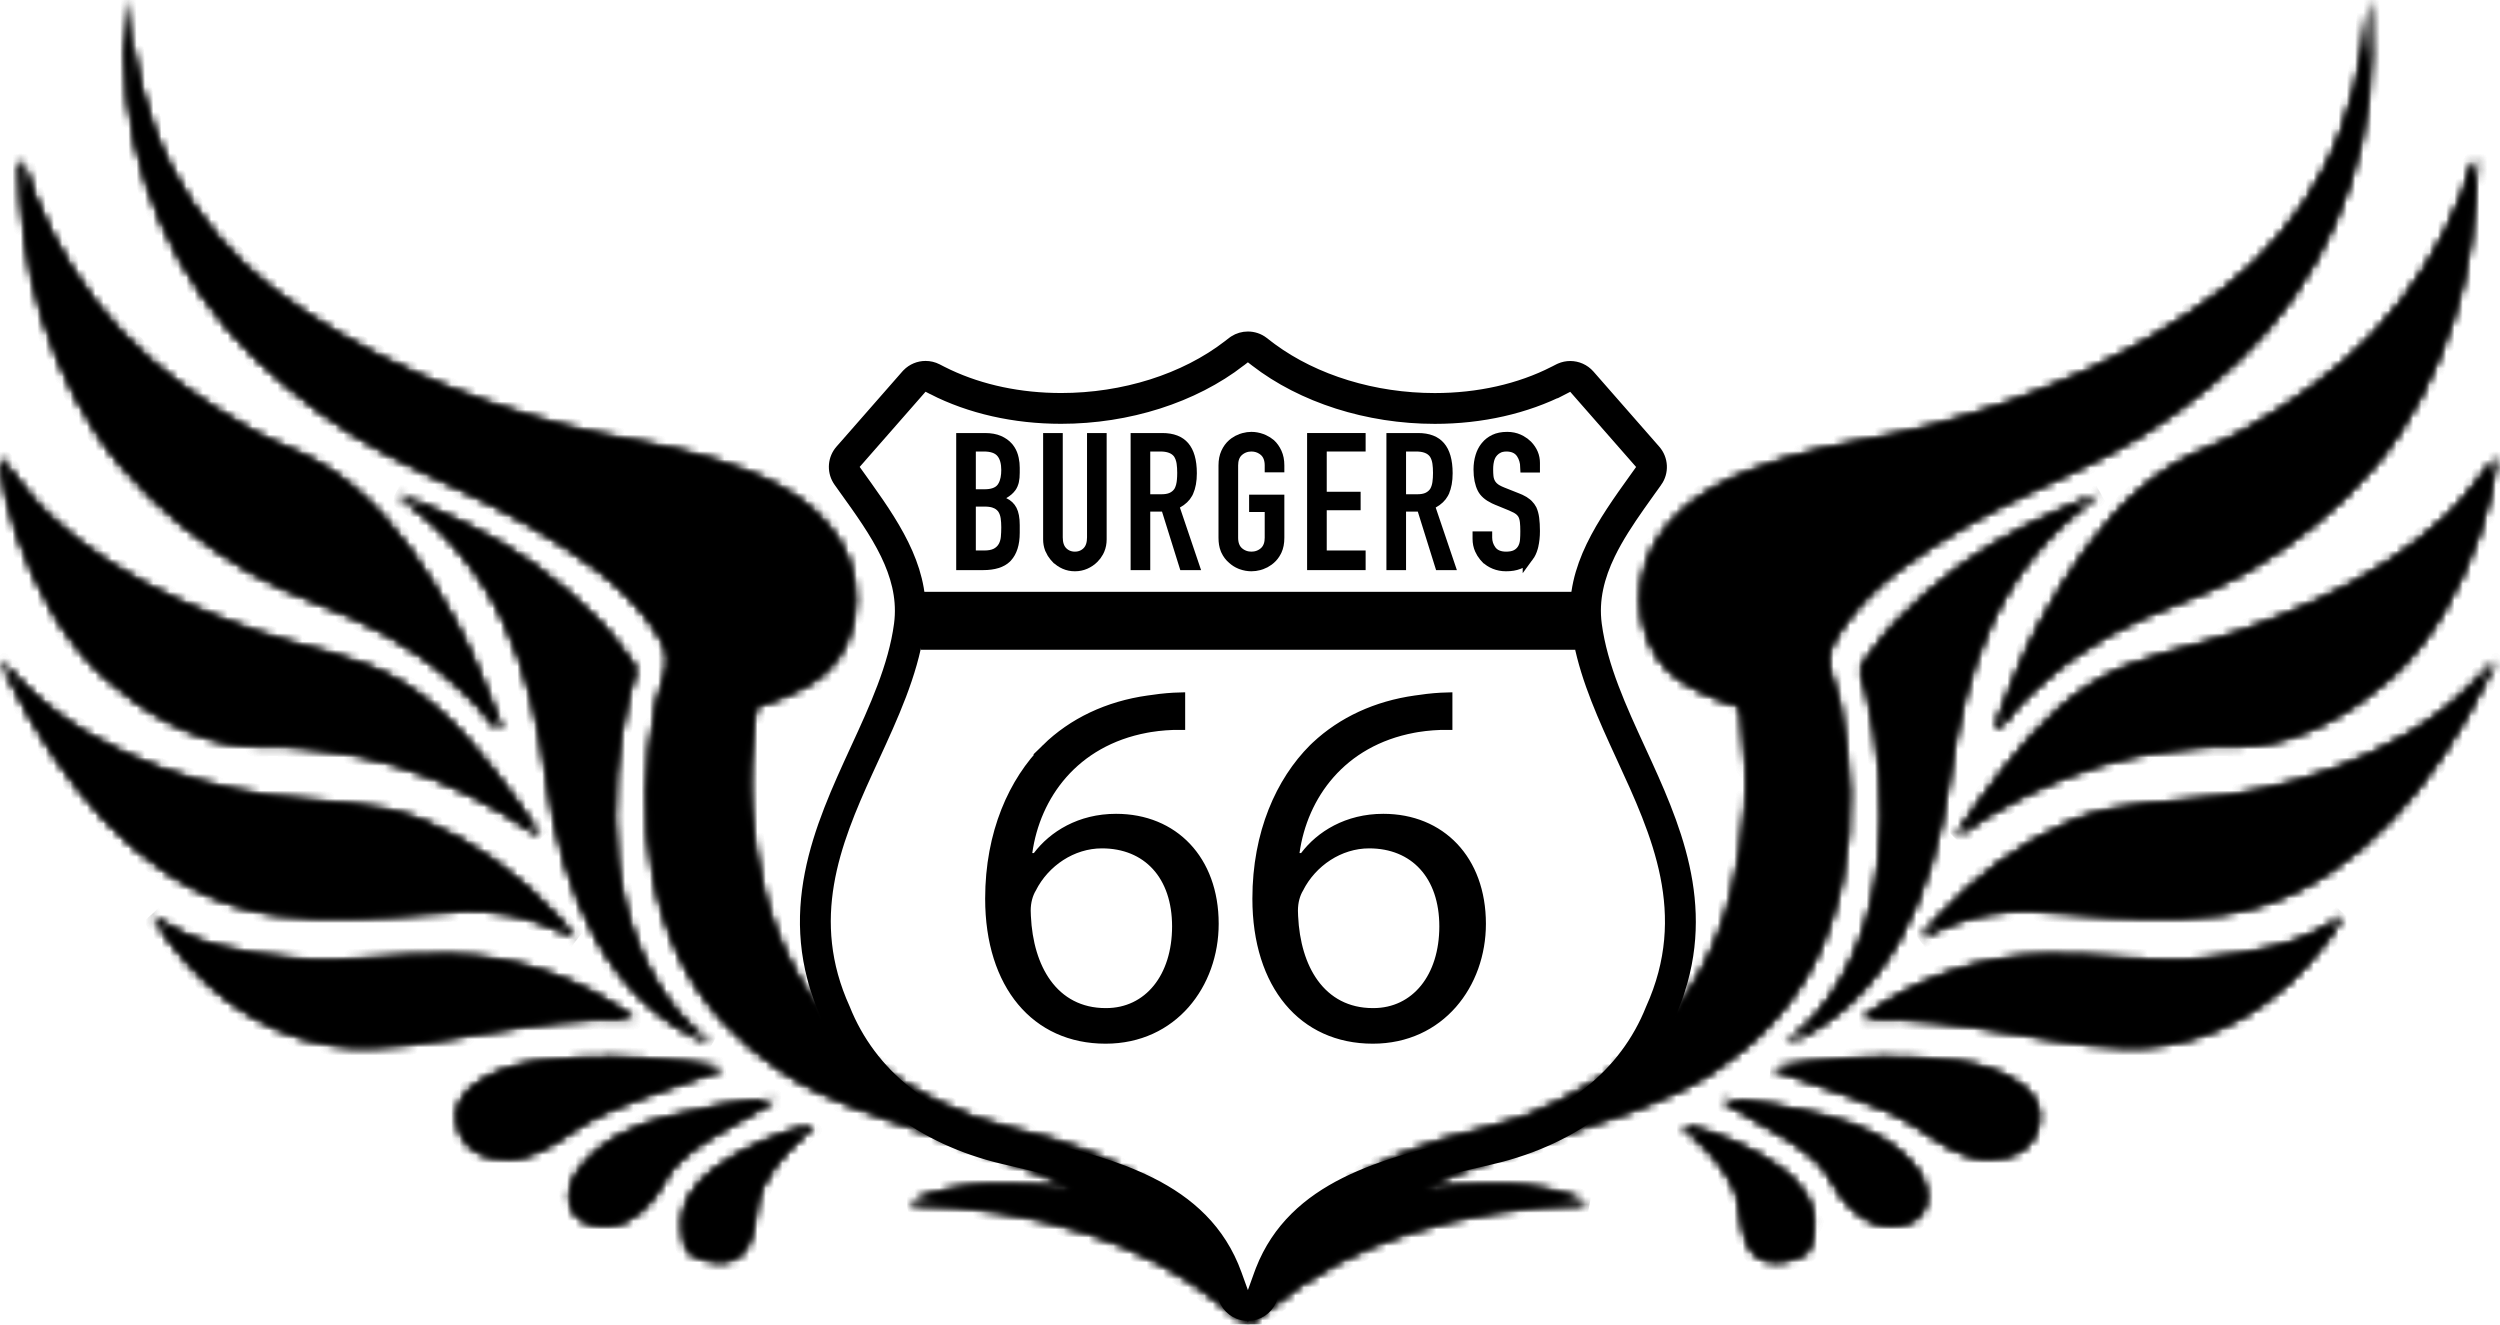
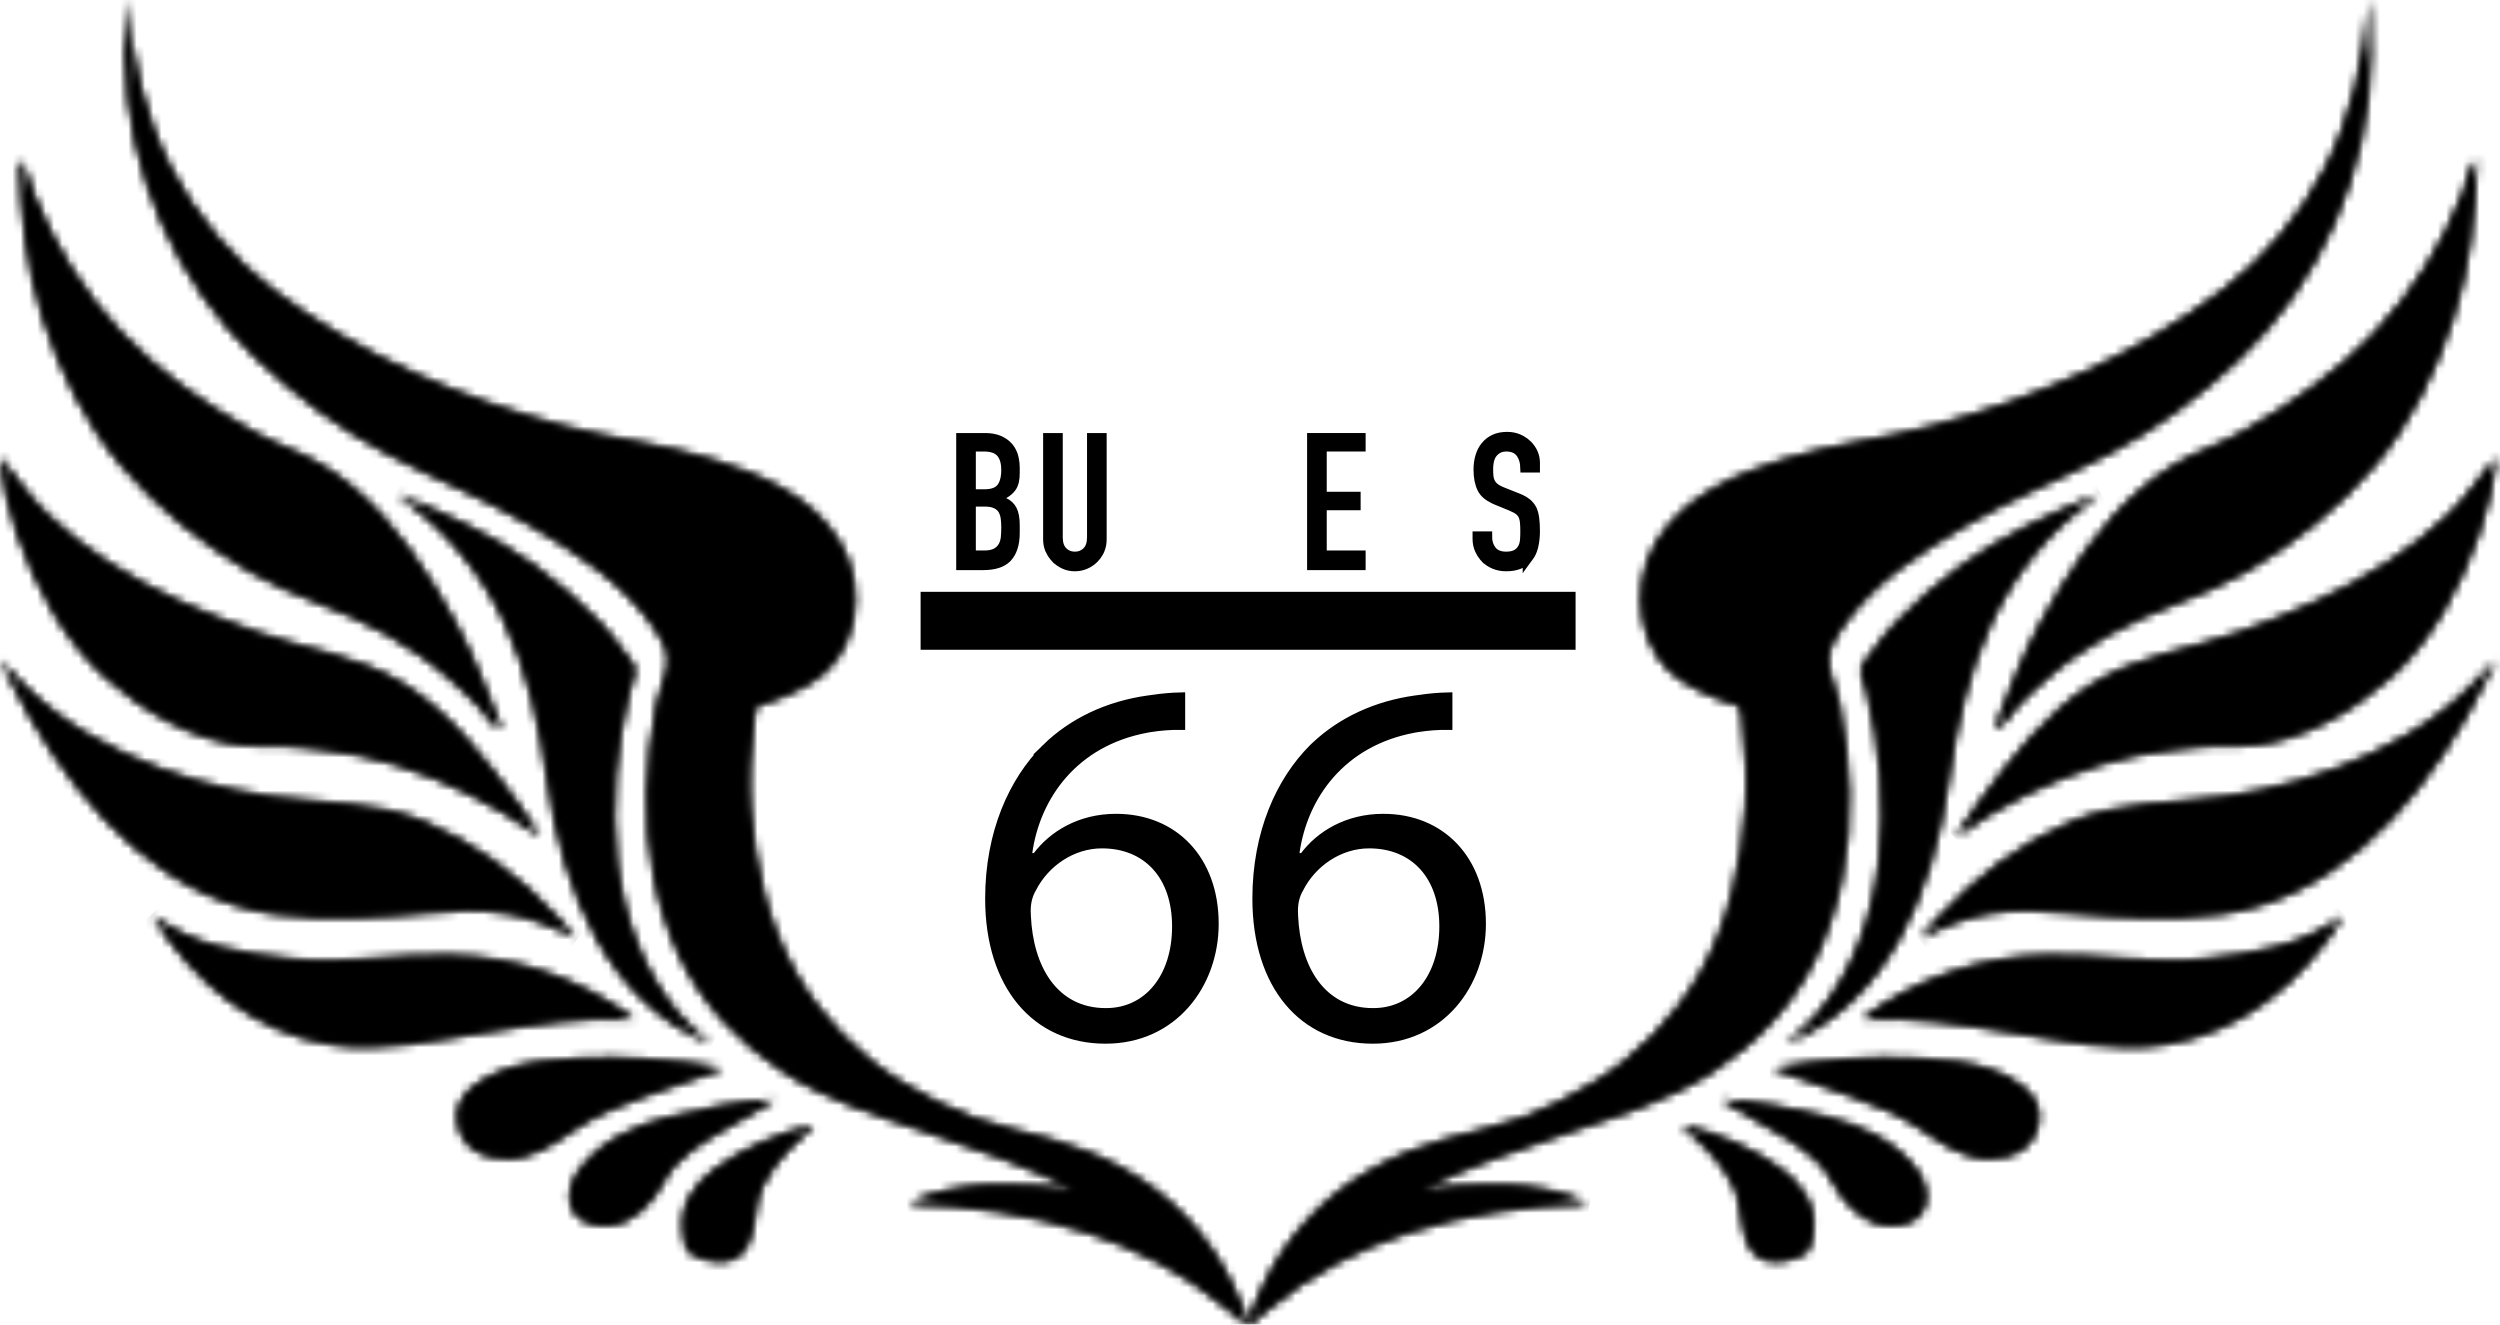
<svg xmlns="http://www.w3.org/2000/svg" width="302" height="160" viewBox="0 0 302 160" fill="none">
  <mask id="path-1-inside-1_712_1765" fill="white">
    <path d="M301.525 79.748C301.466 79.679 299.258 82.197 298.855 82.606C297.664 83.812 296.405 84.914 295.093 85.939C292.419 88.023 289.535 89.644 286.545 91.067C280.954 93.718 274.804 95.423 268.784 96.28C262.619 97.152 256.165 96.835 250.266 99.314C244.262 101.837 238.84 105.848 234.232 110.836C233.478 111.657 232.734 112.484 231.993 113.314C234.638 111.917 237.374 110.781 240.289 110.293C243.511 109.759 246.665 109.941 249.9 110.234C256.034 110.794 262.032 111.195 268.173 110.39C281.112 108.694 291.008 98.517 297.813 86.686C299.121 84.423 300.35 82.102 301.525 79.748ZM253.643 59.695C247.896 62.065 242.1 64.621 236.946 68.381C234.136 70.433 231.617 72.666 229.139 75.19C228.06 76.287 227.093 77.555 226.19 78.829C225.877 79.272 224.977 80.214 224.894 80.782C224.788 81.522 225.399 82.868 225.576 83.606C228.733 96.696 228.311 112.021 219.665 122.421C218.486 123.845 217.106 125 215.655 126.057C227.88 121.18 233.475 107.832 235.348 94.306C236.282 87.597 237.712 81.155 240.552 75.112C243.362 69.137 247.555 64.081 252.623 60.428C252.964 60.187 253.305 59.94 253.643 59.695ZM203.38 135.984C203.504 136.534 204.223 136.867 204.623 137.225C205.259 137.795 205.861 138.397 206.462 139.009C207.672 140.255 208.624 141.61 209.443 143.209C210.761 145.786 210.01 150.401 212.634 151.906C213.797 152.573 215.264 152.433 216.492 152.037C216.979 151.876 217.916 151.586 218.288 151.186C218.706 150.734 218.883 149.568 218.973 148.95C219.466 145.655 217.571 143.068 215.239 141.334C211.84 138.808 207.365 136.912 203.38 135.984ZM208.01 132.876C210.634 134.551 213.425 135.879 216.042 137.567C217.41 138.449 218.775 139.4 219.925 140.615C221.048 141.803 221.554 143.232 222.524 144.506C224.456 147.054 226.934 148.52 229.924 147.852C233.143 147.142 233.351 143.762 231.475 141.305C228.746 137.739 224.717 136.023 220.719 134.988C216.495 133.897 212.342 133.132 208.01 132.876ZM214.188 129.069C217.277 130.091 220.359 131.13 223.411 132.289C226.292 133.383 229.341 134.493 231.949 136.271C234.449 137.974 237.042 139.833 240.069 139.924C242.928 140.009 246.005 138.732 246.268 135.115C246.495 132.038 243.002 130.202 240.9 129.402C238.084 128.34 234.961 128.083 232.008 127.917C226.019 127.585 220.111 128.063 214.188 129.069ZM283.069 110.625C278.262 114.347 272.155 115.285 266.39 115.886C260.035 116.544 253.684 115.352 247.335 115.456C239.355 115.594 231.627 118.182 224.977 123.099C231 122.691 236.759 123.71 242.717 124.622C248.898 125.576 255.312 127.096 261.561 126.12C270.586 124.703 277.896 118.866 283.069 110.625ZM301.537 55.312C299.677 57.621 297.927 60.204 295.735 62.289C293.471 64.445 291.027 66.304 288.465 67.981C282.846 71.66 276.727 74.216 270.542 76.417C264.594 78.533 258.351 79.208 252.828 82.652C247.304 86.091 243.018 91.601 239.073 97.016C238.115 98.331 237.209 99.692 236.285 101.04C241.719 97.117 247.493 94.287 253.711 92.326C256.54 91.435 259.585 90.849 262.507 90.523C264.157 90.341 265.807 90.1 267.466 90.048C269.023 89.999 270.561 90.159 272.118 89.999C278.144 89.368 284.08 85.999 288.751 81.8C293.685 77.368 297.121 71.049 299.404 64.518C300.443 61.533 301.15 58.488 301.537 55.312ZM299.146 19.399C298.501 19.752 297.896 22.539 297.552 23.396C296.913 24.978 296.219 26.498 295.459 28.016C293.958 30.989 292.181 33.788 290.193 36.383C286.086 41.746 280.966 45.975 275.511 49.452C272.757 51.205 269.891 52.949 266.905 54.144C264.023 55.294 261.431 56.805 258.984 58.865C253.876 63.149 249.807 69.246 246.532 75.304C244.336 79.357 242.686 83.695 240.983 88.023C241.691 88.13 243.154 85.849 243.694 85.266C244.792 84.079 245.989 83.034 247.174 81.965C249.463 79.902 252.065 78.172 254.667 76.654C260.038 73.517 266.042 72.13 271.392 68.971C277.167 65.553 282.328 61.47 286.852 56.172C291.111 51.181 294.19 44.931 296.293 38.486C298.284 32.387 298.979 25.847 299.146 19.399ZM286.195 4.34629e-06C285.668 7.286 284.173 13.994 280.91 20.368C277.989 26.072 273.405 31.403 268.545 35.084C257.88 43.156 245.924 48.16 233.447 51.52C227.502 53.121 221.34 53.711 215.453 55.574C209.806 57.364 203.566 59.841 200.12 65.542C196.713 71.188 198.092 79.297 203.646 82.472C205.029 83.261 206.391 83.925 207.858 84.481C208.543 84.743 209.229 84.973 209.933 85.15C210.494 85.29 210.46 86.666 210.531 87.263C210.944 90.657 211.173 94.075 210.925 97.5C210.413 104.559 208.903 111.421 205.504 117.465C202.427 122.932 197.685 127.724 192.614 130.785C189.843 132.459 187.024 133.952 184.028 135.047C180.947 136.17 177.808 136.753 174.68 137.655C168.57 139.406 162.879 142.248 158.243 147.142C156.028 149.476 154.194 152.137 152.734 155.125C151.982 156.662 151.352 158.238 150.785 159.868C150.645 160.27 151.509 159.632 151.561 159.564C152.087 158.899 152.895 158.404 153.532 157.871C158.429 153.736 164.288 150.752 170.163 148.848C177.252 146.55 184.379 145.603 191.742 145.348C185.391 142.464 178.22 142.946 171.544 143.788C177.415 140.8 183.571 138.745 189.73 136.661C195.608 134.676 201.559 132.901 206.897 129.411C211.924 126.12 216.408 121.588 219.234 115.824C222.217 109.739 223.504 102.634 223.34 95.726C223.256 92.105 222.834 88.537 222.152 85.002C221.83 83.358 221.005 81.802 220.843 80.131C220.682 78.501 221.554 77.12 222.388 75.899C226.255 70.257 231.903 66.714 237.395 63.446C242.968 60.138 249.025 57.777 254.735 54.767C260.488 51.74 265.714 47.838 270.555 43.237C280.023 34.247 286.238 20.846 286.338 6.821C286.353 4.541 286.313 2.278 286.195 4.34629e-06ZM0.015 79.748C1.188 82.102 2.419 84.423 3.727 86.686C10.529 98.517 20.424 108.694 33.363 110.39C39.506 111.195 45.501 110.794 51.639 110.234C54.875 109.941 58.027 109.759 61.25 110.293C64.162 110.781 66.901 111.917 69.544 113.314C68.806 112.484 68.061 111.657 67.305 110.836C62.697 105.848 57.278 101.837 51.273 99.314C45.374 96.835 38.92 97.152 32.754 96.28C26.736 95.423 20.585 93.718 14.993 91.067C12.004 89.644 9.117 88.023 6.447 85.939C5.133 84.914 3.875 83.812 2.682 82.606C2.281 82.197 0.072 79.679 0.015 79.748ZM47.895 59.695C48.232 59.94 48.575 60.187 48.914 60.428C53.983 64.081 58.174 69.137 60.987 75.112C63.825 81.155 65.255 87.597 66.189 94.306C68.064 107.832 73.66 121.18 85.884 126.057C84.433 125 83.054 123.845 81.873 122.421C73.225 112.021 72.805 96.696 75.962 83.606C76.137 82.868 76.749 81.522 76.644 80.782C76.559 80.214 75.66 79.272 75.347 78.829C74.446 77.555 73.478 76.287 72.401 75.19C69.921 72.666 67.402 70.433 64.592 68.381C59.44 64.621 53.64 62.065 47.895 59.695ZM98.158 135.984C94.174 136.912 89.699 138.808 86.299 141.334C83.966 143.068 82.073 145.655 82.566 148.95C82.654 149.568 82.832 150.734 83.252 151.186C83.623 151.586 84.558 151.876 85.046 152.037C86.274 152.433 87.74 152.573 88.903 151.906C91.529 150.401 90.779 145.786 92.095 143.209C92.914 141.61 93.867 140.255 95.076 139.009C95.676 138.397 96.278 137.795 96.913 137.225C97.316 136.867 98.036 136.534 98.158 135.984ZM93.53 132.876C89.193 133.132 85.043 133.897 80.819 134.988C76.822 136.023 72.794 137.739 70.064 141.305C68.185 143.762 68.397 147.142 71.614 147.852C74.603 148.52 77.083 147.054 79.013 144.506C79.984 143.232 80.489 141.803 81.612 140.615C82.764 139.4 84.129 138.449 85.496 137.567C88.112 135.879 90.903 134.551 93.53 132.876ZM87.349 129.069C81.426 128.063 75.52 127.585 69.533 127.917C66.579 128.083 63.452 128.34 60.639 129.402C58.538 130.202 55.046 132.038 55.272 135.115C55.534 138.732 58.608 140.009 61.472 139.924C64.498 139.833 67.09 137.974 69.59 136.271C72.198 134.493 75.246 133.383 78.125 132.289C81.179 131.13 84.263 130.091 87.349 129.069ZM18.469 110.625C23.643 118.866 30.952 124.703 39.977 126.12C46.226 127.096 52.64 125.576 58.82 124.622C64.778 123.71 70.537 122.691 76.559 123.099C69.912 118.182 62.184 115.594 54.206 115.456C47.854 115.352 41.502 116.544 35.149 115.886C29.382 115.285 23.278 114.347 18.469 110.625ZM0 55.312C0.39 58.488 1.095 61.533 2.137 64.518C4.418 71.049 7.854 77.368 12.789 81.8C17.458 85.999 23.395 89.368 29.421 89.999C30.979 90.159 32.515 89.999 34.071 90.048C35.73 90.1 37.381 90.341 39.031 90.523C41.954 90.849 45 91.435 47.827 92.326C54.045 94.287 59.822 97.117 65.253 101.04C64.328 99.692 63.421 98.331 62.465 97.016C58.522 91.601 54.233 86.091 48.711 82.652C43.186 79.208 36.943 78.533 30.996 76.417C24.811 74.216 18.691 71.66 13.074 67.981C10.514 66.304 8.068 64.445 5.804 62.289C3.61 60.204 1.863 57.621 0 55.312ZM2.391 19.399C2.561 25.847 3.255 32.387 5.246 38.486C7.347 44.931 10.425 51.181 14.686 56.172C19.213 61.47 24.372 65.553 30.147 68.971C35.495 72.13 41.501 73.517 46.873 76.654C49.472 78.172 52.076 79.902 54.365 81.965C55.55 83.034 56.744 84.079 57.845 85.266C58.386 85.849 59.847 88.13 60.557 88.023C58.854 83.695 57.201 79.357 55.006 75.304C51.732 69.246 47.663 63.149 42.555 58.865C40.107 56.805 37.517 55.294 34.636 54.144C31.647 52.949 28.782 51.205 26.027 49.452C20.573 45.975 15.451 41.746 11.347 36.383C9.359 33.788 7.58 30.989 6.08 28.016C5.319 26.498 4.623 24.978 3.984 23.396C3.641 22.539 3.036 19.752 2.391 19.399ZM15.342 4.34629e-06C15.871 7.286 17.365 13.994 20.629 20.368C23.55 26.072 28.131 31.403 32.991 35.084C43.659 43.156 55.616 48.16 68.091 51.52C74.037 53.121 80.2 53.711 86.085 55.574C91.732 57.364 97.972 59.841 101.416 65.542C104.827 71.188 103.447 79.297 97.89 82.472C96.507 83.261 95.146 83.925 93.681 84.481C92.994 84.743 92.309 84.973 91.604 85.15C91.045 85.29 91.077 86.666 91.006 87.263C90.595 90.657 90.366 94.075 90.612 97.5C91.123 104.559 92.634 111.421 96.034 117.465C99.111 122.932 103.853 127.724 108.926 130.785C111.695 132.459 114.515 133.952 117.512 135.047C120.591 136.17 123.732 136.753 126.858 137.655C132.967 139.406 138.659 142.248 143.296 147.142C145.511 149.476 147.343 152.137 148.802 155.125C149.557 156.662 150.185 158.238 150.754 159.868C150.894 160.27 150.029 159.632 149.976 159.564C149.452 158.899 148.643 158.404 148.007 157.871C143.111 153.736 137.249 150.752 131.376 148.848C124.286 146.55 117.159 145.603 109.795 145.348C116.148 142.464 123.317 142.946 129.994 143.788C124.123 140.8 117.968 138.745 111.81 136.661C105.932 134.676 99.979 132.901 94.642 129.411C89.612 126.12 85.131 121.588 82.304 115.824C79.321 109.739 78.032 102.634 78.199 95.726C78.28 92.105 78.705 88.537 79.388 85.002C79.706 83.358 80.535 81.802 80.698 80.131C80.856 78.501 79.984 77.12 79.148 75.899C75.283 70.257 69.637 66.714 64.142 63.446C58.569 60.138 52.512 57.777 46.803 54.767C41.051 51.74 35.825 47.838 30.984 43.237C21.515 34.247 15.301 20.846 15.202 6.821C15.186 4.541 15.226 2.278 15.342 4.34629e-06Z" />
  </mask>
  <path d="M301.525 79.748C301.466 79.679 299.258 82.197 298.855 82.606C297.664 83.812 296.405 84.914 295.093 85.939C292.419 88.023 289.535 89.644 286.545 91.067C280.954 93.718 274.804 95.423 268.784 96.28C262.619 97.152 256.165 96.835 250.266 99.314C244.262 101.837 238.84 105.848 234.232 110.836C233.478 111.657 232.734 112.484 231.993 113.314C234.638 111.917 237.374 110.781 240.289 110.293C243.511 109.759 246.665 109.941 249.9 110.234C256.034 110.794 262.032 111.195 268.173 110.39C281.112 108.694 291.008 98.517 297.813 86.686C299.121 84.423 300.35 82.102 301.525 79.748ZM253.643 59.695C247.896 62.065 242.1 64.621 236.946 68.381C234.136 70.433 231.617 72.666 229.139 75.19C228.06 76.287 227.093 77.555 226.19 78.829C225.877 79.272 224.977 80.214 224.894 80.782C224.788 81.522 225.399 82.868 225.576 83.606C228.733 96.696 228.311 112.021 219.665 122.421C218.486 123.845 217.106 125 215.655 126.057C227.88 121.18 233.475 107.832 235.348 94.306C236.282 87.597 237.712 81.155 240.552 75.112C243.362 69.137 247.555 64.081 252.623 60.428C252.964 60.187 253.305 59.94 253.643 59.695ZM203.38 135.984C203.504 136.534 204.223 136.867 204.623 137.225C205.259 137.795 205.861 138.397 206.462 139.009C207.672 140.255 208.624 141.61 209.443 143.209C210.761 145.786 210.01 150.401 212.634 151.906C213.797 152.573 215.264 152.433 216.492 152.037C216.979 151.876 217.916 151.586 218.288 151.186C218.706 150.734 218.883 149.568 218.973 148.95C219.466 145.655 217.571 143.068 215.239 141.334C211.84 138.808 207.365 136.912 203.38 135.984ZM208.01 132.876C210.634 134.551 213.425 135.879 216.042 137.567C217.41 138.449 218.775 139.4 219.925 140.615C221.048 141.803 221.554 143.232 222.524 144.506C224.456 147.054 226.934 148.52 229.924 147.852C233.143 147.142 233.351 143.762 231.475 141.305C228.746 137.739 224.717 136.023 220.719 134.988C216.495 133.897 212.342 133.132 208.01 132.876ZM214.188 129.069C217.277 130.091 220.359 131.13 223.411 132.289C226.292 133.383 229.341 134.493 231.949 136.271C234.449 137.974 237.042 139.833 240.069 139.924C242.928 140.009 246.005 138.732 246.268 135.115C246.495 132.038 243.002 130.202 240.9 129.402C238.084 128.34 234.961 128.083 232.008 127.917C226.019 127.585 220.111 128.063 214.188 129.069ZM283.069 110.625C278.262 114.347 272.155 115.285 266.39 115.886C260.035 116.544 253.684 115.352 247.335 115.456C239.355 115.594 231.627 118.182 224.977 123.099C231 122.691 236.759 123.71 242.717 124.622C248.898 125.576 255.312 127.096 261.561 126.12C270.586 124.703 277.896 118.866 283.069 110.625ZM301.537 55.312C299.677 57.621 297.927 60.204 295.735 62.289C293.471 64.445 291.027 66.304 288.465 67.981C282.846 71.66 276.727 74.216 270.542 76.417C264.594 78.533 258.351 79.208 252.828 82.652C247.304 86.091 243.018 91.601 239.073 97.016C238.115 98.331 237.209 99.692 236.285 101.04C241.719 97.117 247.493 94.287 253.711 92.326C256.54 91.435 259.585 90.849 262.507 90.523C264.157 90.341 265.807 90.1 267.466 90.048C269.023 89.999 270.561 90.159 272.118 89.999C278.144 89.368 284.08 85.999 288.751 81.8C293.685 77.368 297.121 71.049 299.404 64.518C300.443 61.533 301.15 58.488 301.537 55.312ZM299.146 19.399C298.501 19.752 297.896 22.539 297.552 23.396C296.913 24.978 296.219 26.498 295.459 28.016C293.958 30.989 292.181 33.788 290.193 36.383C286.086 41.746 280.966 45.975 275.511 49.452C272.757 51.205 269.891 52.949 266.905 54.144C264.023 55.294 261.431 56.805 258.984 58.865C253.876 63.149 249.807 69.246 246.532 75.304C244.336 79.357 242.686 83.695 240.983 88.023C241.691 88.13 243.154 85.849 243.694 85.266C244.792 84.079 245.989 83.034 247.174 81.965C249.463 79.902 252.065 78.172 254.667 76.654C260.038 73.517 266.042 72.13 271.392 68.971C277.167 65.553 282.328 61.47 286.852 56.172C291.111 51.181 294.19 44.931 296.293 38.486C298.284 32.387 298.979 25.847 299.146 19.399ZM286.195 4.34629e-06C285.668 7.286 284.173 13.994 280.91 20.368C277.989 26.072 273.405 31.403 268.545 35.084C257.88 43.156 245.924 48.16 233.447 51.52C227.502 53.121 221.34 53.711 215.453 55.574C209.806 57.364 203.566 59.841 200.12 65.542C196.713 71.188 198.092 79.297 203.646 82.472C205.029 83.261 206.391 83.925 207.858 84.481C208.543 84.743 209.229 84.973 209.933 85.15C210.494 85.29 210.46 86.666 210.531 87.263C210.944 90.657 211.173 94.075 210.925 97.5C210.413 104.559 208.903 111.421 205.504 117.465C202.427 122.932 197.685 127.724 192.614 130.785C189.843 132.459 187.024 133.952 184.028 135.047C180.947 136.17 177.808 136.753 174.68 137.655C168.57 139.406 162.879 142.248 158.243 147.142C156.028 149.476 154.194 152.137 152.734 155.125C151.982 156.662 151.352 158.238 150.785 159.868C150.645 160.27 151.509 159.632 151.561 159.564C152.087 158.899 152.895 158.404 153.532 157.871C158.429 153.736 164.288 150.752 170.163 148.848C177.252 146.55 184.379 145.603 191.742 145.348C185.391 142.464 178.22 142.946 171.544 143.788C177.415 140.8 183.571 138.745 189.73 136.661C195.608 134.676 201.559 132.901 206.897 129.411C211.924 126.12 216.408 121.588 219.234 115.824C222.217 109.739 223.504 102.634 223.34 95.726C223.256 92.105 222.834 88.537 222.152 85.002C221.83 83.358 221.005 81.802 220.843 80.131C220.682 78.501 221.554 77.12 222.388 75.899C226.255 70.257 231.903 66.714 237.395 63.446C242.968 60.138 249.025 57.777 254.735 54.767C260.488 51.74 265.714 47.838 270.555 43.237C280.023 34.247 286.238 20.846 286.338 6.821C286.353 4.541 286.313 2.278 286.195 4.34629e-06ZM0.015 79.748C1.188 82.102 2.419 84.423 3.727 86.686C10.529 98.517 20.424 108.694 33.363 110.39C39.506 111.195 45.501 110.794 51.639 110.234C54.875 109.941 58.027 109.759 61.25 110.293C64.162 110.781 66.901 111.917 69.544 113.314C68.806 112.484 68.061 111.657 67.305 110.836C62.697 105.848 57.278 101.837 51.273 99.314C45.374 96.835 38.92 97.152 32.754 96.28C26.736 95.423 20.585 93.718 14.993 91.067C12.004 89.644 9.117 88.023 6.447 85.939C5.133 84.914 3.875 83.812 2.682 82.606C2.281 82.197 0.072 79.679 0.015 79.748ZM47.895 59.695C48.232 59.94 48.575 60.187 48.914 60.428C53.983 64.081 58.174 69.137 60.987 75.112C63.825 81.155 65.255 87.597 66.189 94.306C68.064 107.832 73.66 121.18 85.884 126.057C84.433 125 83.054 123.845 81.873 122.421C73.225 112.021 72.805 96.696 75.962 83.606C76.137 82.868 76.749 81.522 76.644 80.782C76.559 80.214 75.66 79.272 75.347 78.829C74.446 77.555 73.478 76.287 72.401 75.19C69.921 72.666 67.402 70.433 64.592 68.381C59.44 64.621 53.64 62.065 47.895 59.695ZM98.158 135.984C94.174 136.912 89.699 138.808 86.299 141.334C83.966 143.068 82.073 145.655 82.566 148.95C82.654 149.568 82.832 150.734 83.252 151.186C83.623 151.586 84.558 151.876 85.046 152.037C86.274 152.433 87.74 152.573 88.903 151.906C91.529 150.401 90.779 145.786 92.095 143.209C92.914 141.61 93.867 140.255 95.076 139.009C95.676 138.397 96.278 137.795 96.913 137.225C97.316 136.867 98.036 136.534 98.158 135.984ZM93.53 132.876C89.193 133.132 85.043 133.897 80.819 134.988C76.822 136.023 72.794 137.739 70.064 141.305C68.185 143.762 68.397 147.142 71.614 147.852C74.603 148.52 77.083 147.054 79.013 144.506C79.984 143.232 80.489 141.803 81.612 140.615C82.764 139.4 84.129 138.449 85.496 137.567C88.112 135.879 90.903 134.551 93.53 132.876ZM87.349 129.069C81.426 128.063 75.52 127.585 69.533 127.917C66.579 128.083 63.452 128.34 60.639 129.402C58.538 130.202 55.046 132.038 55.272 135.115C55.534 138.732 58.608 140.009 61.472 139.924C64.498 139.833 67.09 137.974 69.59 136.271C72.198 134.493 75.246 133.383 78.125 132.289C81.179 131.13 84.263 130.091 87.349 129.069ZM18.469 110.625C23.643 118.866 30.952 124.703 39.977 126.12C46.226 127.096 52.64 125.576 58.82 124.622C64.778 123.71 70.537 122.691 76.559 123.099C69.912 118.182 62.184 115.594 54.206 115.456C47.854 115.352 41.502 116.544 35.149 115.886C29.382 115.285 23.278 114.347 18.469 110.625ZM0 55.312C0.39 58.488 1.095 61.533 2.137 64.518C4.418 71.049 7.854 77.368 12.789 81.8C17.458 85.999 23.395 89.368 29.421 89.999C30.979 90.159 32.515 89.999 34.071 90.048C35.73 90.1 37.381 90.341 39.031 90.523C41.954 90.849 45 91.435 47.827 92.326C54.045 94.287 59.822 97.117 65.253 101.04C64.328 99.692 63.421 98.331 62.465 97.016C58.522 91.601 54.233 86.091 48.711 82.652C43.186 79.208 36.943 78.533 30.996 76.417C24.811 74.216 18.691 71.66 13.074 67.981C10.514 66.304 8.068 64.445 5.804 62.289C3.61 60.204 1.863 57.621 0 55.312ZM2.391 19.399C2.561 25.847 3.255 32.387 5.246 38.486C7.347 44.931 10.425 51.181 14.686 56.172C19.213 61.47 24.372 65.553 30.147 68.971C35.495 72.13 41.501 73.517 46.873 76.654C49.472 78.172 52.076 79.902 54.365 81.965C55.55 83.034 56.744 84.079 57.845 85.266C58.386 85.849 59.847 88.13 60.557 88.023C58.854 83.695 57.201 79.357 55.006 75.304C51.732 69.246 47.663 63.149 42.555 58.865C40.107 56.805 37.517 55.294 34.636 54.144C31.647 52.949 28.782 51.205 26.027 49.452C20.573 45.975 15.451 41.746 11.347 36.383C9.359 33.788 7.58 30.989 6.08 28.016C5.319 26.498 4.623 24.978 3.984 23.396C3.641 22.539 3.036 19.752 2.391 19.399ZM15.342 4.34629e-06C15.871 7.286 17.365 13.994 20.629 20.368C23.55 26.072 28.131 31.403 32.991 35.084C43.659 43.156 55.616 48.16 68.091 51.52C74.037 53.121 80.2 53.711 86.085 55.574C91.732 57.364 97.972 59.841 101.416 65.542C104.827 71.188 103.447 79.297 97.89 82.472C96.507 83.261 95.146 83.925 93.681 84.481C92.994 84.743 92.309 84.973 91.604 85.15C91.045 85.29 91.077 86.666 91.006 87.263C90.595 90.657 90.366 94.075 90.612 97.5C91.123 104.559 92.634 111.421 96.034 117.465C99.111 122.932 103.853 127.724 108.926 130.785C111.695 132.459 114.515 133.952 117.512 135.047C120.591 136.17 123.732 136.753 126.858 137.655C132.967 139.406 138.659 142.248 143.296 147.142C145.511 149.476 147.343 152.137 148.802 155.125C149.557 156.662 150.185 158.238 150.754 159.868C150.894 160.27 150.029 159.632 149.976 159.564C149.452 158.899 148.643 158.404 148.007 157.871C143.111 153.736 137.249 150.752 131.376 148.848C124.286 146.55 117.159 145.603 109.795 145.348C116.148 142.464 123.317 142.946 129.994 143.788C124.123 140.8 117.968 138.745 111.81 136.661C105.932 134.676 99.979 132.901 94.642 129.411C89.612 126.12 85.131 121.588 82.304 115.824C79.321 109.739 78.032 102.634 78.199 95.726C78.28 92.105 78.705 88.537 79.388 85.002C79.706 83.358 80.535 81.802 80.698 80.131C80.856 78.501 79.984 77.12 79.148 75.899C75.283 70.257 69.637 66.714 64.142 63.446C58.569 60.138 52.512 57.777 46.803 54.767C41.051 51.74 35.825 47.838 30.984 43.237C21.515 34.247 15.301 20.846 15.202 6.821C15.186 4.541 15.226 2.278 15.342 4.34629e-06Z" fill="black" stroke="black" stroke-width="2.667" mask="url(#path-1-inside-1_712_1765)" />
  <mask id="path-2-inside-2_712_1765" fill="white">
-     <path d="M301.525 79.748C301.466 79.679 299.258 82.197 298.855 82.606C297.664 83.812 296.405 84.914 295.093 85.939C292.419 88.023 289.535 89.644 286.545 91.067C280.954 93.718 274.804 95.423 268.784 96.28C262.619 97.152 256.165 96.835 250.266 99.314C244.262 101.837 238.84 105.848 234.232 110.836C233.478 111.657 232.734 112.484 231.993 113.314C234.638 111.917 237.374 110.781 240.289 110.293C243.511 109.759 246.665 109.941 249.9 110.234C256.034 110.794 262.032 111.195 268.173 110.39C281.112 108.694 291.008 98.517 297.813 86.686C299.121 84.423 300.35 82.102 301.525 79.748ZM253.643 59.695C247.896 62.065 242.1 64.621 236.946 68.381C234.136 70.433 231.617 72.666 229.139 75.19C228.06 76.287 227.093 77.555 226.19 78.829C225.877 79.272 224.977 80.214 224.894 80.782C224.788 81.522 225.399 82.868 225.576 83.606C228.733 96.696 228.311 112.021 219.665 122.421C218.486 123.845 217.106 125 215.655 126.057C227.88 121.18 233.475 107.832 235.348 94.306C236.282 87.597 237.712 81.155 240.552 75.112C243.362 69.137 247.555 64.081 252.623 60.428C252.964 60.187 253.305 59.94 253.643 59.695ZM203.38 135.984C203.504 136.534 204.223 136.867 204.623 137.225C205.259 137.795 205.861 138.397 206.462 139.009C207.672 140.255 208.624 141.61 209.443 143.209C210.761 145.786 210.01 150.401 212.634 151.906C213.797 152.573 215.264 152.433 216.492 152.037C216.979 151.876 217.916 151.586 218.288 151.186C218.706 150.734 218.883 149.568 218.973 148.95C219.466 145.655 217.571 143.068 215.239 141.334C211.84 138.808 207.365 136.912 203.38 135.984ZM208.01 132.876C210.634 134.551 213.425 135.879 216.042 137.567C217.41 138.449 218.775 139.4 219.925 140.615C221.048 141.803 221.554 143.232 222.524 144.506C224.456 147.054 226.934 148.52 229.924 147.852C233.143 147.142 233.351 143.762 231.475 141.305C228.746 137.739 224.717 136.023 220.719 134.988C216.495 133.897 212.342 133.132 208.01 132.876ZM214.188 129.069C217.277 130.091 220.359 131.13 223.411 132.289C226.292 133.383 229.341 134.493 231.949 136.271C234.449 137.974 237.042 139.833 240.069 139.924C242.928 140.009 246.005 138.732 246.268 135.115C246.495 132.038 243.002 130.202 240.9 129.402C238.084 128.34 234.961 128.083 232.008 127.917C226.019 127.585 220.111 128.063 214.188 129.069ZM283.069 110.625C278.262 114.347 272.155 115.285 266.39 115.886C260.035 116.544 253.684 115.352 247.335 115.456C239.355 115.594 231.627 118.182 224.977 123.099C231 122.691 236.759 123.71 242.717 124.622C248.898 125.576 255.312 127.096 261.561 126.12C270.586 124.703 277.896 118.866 283.069 110.625ZM301.537 55.312C299.677 57.621 297.927 60.204 295.735 62.289C293.471 64.445 291.027 66.304 288.465 67.981C282.846 71.66 276.727 74.216 270.542 76.417C264.594 78.533 258.351 79.208 252.828 82.652C247.304 86.091 243.018 91.601 239.073 97.016C238.115 98.331 237.209 99.692 236.285 101.04C241.719 97.117 247.493 94.287 253.711 92.326C256.54 91.435 259.585 90.849 262.507 90.523C264.157 90.341 265.807 90.1 267.466 90.048C269.023 89.999 270.561 90.159 272.118 89.999C278.144 89.368 284.08 85.999 288.751 81.8C293.685 77.368 297.121 71.049 299.404 64.518C300.443 61.533 301.15 58.488 301.537 55.312ZM299.146 19.399C298.501 19.752 297.896 22.539 297.552 23.396C296.913 24.978 296.219 26.498 295.459 28.016C293.958 30.989 292.181 33.788 290.193 36.383C286.086 41.746 280.966 45.975 275.511 49.452C272.757 51.205 269.891 52.949 266.905 54.144C264.023 55.294 261.431 56.805 258.984 58.865C253.876 63.149 249.807 69.246 246.532 75.304C244.336 79.357 242.686 83.695 240.983 88.023C241.691 88.13 243.154 85.849 243.694 85.266C244.792 84.079 245.989 83.034 247.174 81.965C249.463 79.902 252.065 78.172 254.667 76.654C260.038 73.517 266.042 72.13 271.392 68.971C277.167 65.553 282.328 61.47 286.852 56.172C291.111 51.181 294.19 44.931 296.293 38.486C298.284 32.387 298.979 25.847 299.146 19.399ZM286.195 4.34629e-06C285.668 7.286 284.173 13.994 280.91 20.368C277.989 26.072 273.405 31.403 268.545 35.084C257.88 43.156 245.924 48.16 233.447 51.52C227.502 53.121 221.34 53.711 215.453 55.574C209.806 57.364 203.566 59.841 200.12 65.542C196.713 71.188 198.092 79.297 203.646 82.472C205.029 83.261 206.391 83.925 207.858 84.481C208.543 84.743 209.229 84.973 209.933 85.15C210.494 85.29 210.46 86.666 210.531 87.263C210.944 90.657 211.173 94.075 210.925 97.5C210.413 104.559 208.903 111.421 205.504 117.465C202.427 122.932 197.685 127.724 192.614 130.785C189.843 132.459 187.024 133.952 184.028 135.047C180.947 136.17 177.808 136.753 174.68 137.655C168.57 139.406 162.879 142.248 158.243 147.142C156.028 149.476 154.194 152.137 152.734 155.125C151.982 156.662 151.352 158.238 150.785 159.868C150.645 160.27 151.509 159.632 151.561 159.564C152.087 158.899 152.895 158.404 153.532 157.871C158.429 153.736 164.288 150.752 170.163 148.848C177.252 146.55 184.379 145.603 191.742 145.348C185.391 142.464 178.22 142.946 171.544 143.788C177.415 140.8 183.571 138.745 189.73 136.661C195.608 134.676 201.559 132.901 206.897 129.411C211.924 126.12 216.408 121.588 219.234 115.824C222.217 109.739 223.504 102.634 223.34 95.726C223.256 92.105 222.834 88.537 222.152 85.002C221.83 83.358 221.005 81.802 220.843 80.131C220.682 78.501 221.554 77.12 222.388 75.899C226.255 70.257 231.903 66.714 237.395 63.446C242.968 60.138 249.025 57.777 254.735 54.767C260.488 51.74 265.714 47.838 270.555 43.237C280.023 34.247 286.238 20.846 286.338 6.821C286.353 4.541 286.313 2.278 286.195 4.34629e-06ZM0.015 79.748C1.188 82.102 2.419 84.423 3.727 86.686C10.529 98.517 20.424 108.694 33.363 110.39C39.506 111.195 45.501 110.794 51.639 110.234C54.875 109.941 58.027 109.759 61.25 110.293C64.162 110.781 66.901 111.917 69.544 113.314C68.806 112.484 68.061 111.657 67.305 110.836C62.697 105.848 57.278 101.837 51.273 99.314C45.374 96.835 38.92 97.152 32.754 96.28C26.736 95.423 20.585 93.718 14.993 91.067C12.004 89.644 9.117 88.023 6.447 85.939C5.133 84.914 3.875 83.812 2.682 82.606C2.281 82.197 0.072 79.679 0.015 79.748ZM47.895 59.695C48.232 59.94 48.575 60.187 48.914 60.428C53.983 64.081 58.174 69.137 60.987 75.112C63.825 81.155 65.255 87.597 66.189 94.306C68.064 107.832 73.66 121.18 85.884 126.057C84.433 125 83.054 123.845 81.873 122.421C73.225 112.021 72.805 96.696 75.962 83.606C76.137 82.868 76.749 81.522 76.644 80.782C76.559 80.214 75.66 79.272 75.347 78.829C74.446 77.555 73.478 76.287 72.401 75.19C69.921 72.666 67.402 70.433 64.592 68.381C59.44 64.621 53.64 62.065 47.895 59.695ZM98.158 135.984C94.174 136.912 89.699 138.808 86.299 141.334C83.966 143.068 82.073 145.655 82.566 148.95C82.654 149.568 82.832 150.734 83.252 151.186C83.623 151.586 84.558 151.876 85.046 152.037C86.274 152.433 87.74 152.573 88.903 151.906C91.529 150.401 90.779 145.786 92.095 143.209C92.914 141.61 93.867 140.255 95.076 139.009C95.676 138.397 96.278 137.795 96.913 137.225C97.316 136.867 98.036 136.534 98.158 135.984ZM93.53 132.876C89.193 133.132 85.043 133.897 80.819 134.988C76.822 136.023 72.794 137.739 70.064 141.305C68.185 143.762 68.397 147.142 71.614 147.852C74.603 148.52 77.083 147.054 79.013 144.506C79.984 143.232 80.489 141.803 81.612 140.615C82.764 139.4 84.129 138.449 85.496 137.567C88.112 135.879 90.903 134.551 93.53 132.876ZM87.349 129.069C81.426 128.063 75.52 127.585 69.533 127.917C66.579 128.083 63.452 128.34 60.639 129.402C58.538 130.202 55.046 132.038 55.272 135.115C55.534 138.732 58.608 140.009 61.472 139.924C64.498 139.833 67.09 137.974 69.59 136.271C72.198 134.493 75.246 133.383 78.125 132.289C81.179 131.13 84.263 130.091 87.349 129.069ZM18.469 110.625C23.643 118.866 30.952 124.703 39.977 126.12C46.226 127.096 52.64 125.576 58.82 124.622C64.778 123.71 70.537 122.691 76.559 123.099C69.912 118.182 62.184 115.594 54.206 115.456C47.854 115.352 41.502 116.544 35.149 115.886C29.382 115.285 23.278 114.347 18.469 110.625ZM0 55.312C0.39 58.488 1.095 61.533 2.137 64.518C4.418 71.049 7.854 77.368 12.789 81.8C17.458 85.999 23.395 89.368 29.421 89.999C30.979 90.159 32.515 89.999 34.071 90.048C35.73 90.1 37.381 90.341 39.031 90.523C41.954 90.849 45 91.435 47.827 92.326C54.045 94.287 59.822 97.117 65.253 101.04C64.328 99.692 63.421 98.331 62.465 97.016C58.522 91.601 54.233 86.091 48.711 82.652C43.186 79.208 36.943 78.533 30.996 76.417C24.811 74.216 18.691 71.66 13.074 67.981C10.514 66.304 8.068 64.445 5.804 62.289C3.61 60.204 1.863 57.621 0 55.312ZM2.391 19.399C2.561 25.847 3.255 32.387 5.246 38.486C7.347 44.931 10.425 51.181 14.686 56.172C19.213 61.47 24.372 65.553 30.147 68.971C35.495 72.13 41.501 73.517 46.873 76.654C49.472 78.172 52.076 79.902 54.365 81.965C55.55 83.034 56.744 84.079 57.845 85.266C58.386 85.849 59.847 88.13 60.557 88.023C58.854 83.695 57.201 79.357 55.006 75.304C51.732 69.246 47.663 63.149 42.555 58.865C40.107 56.805 37.517 55.294 34.636 54.144C31.647 52.949 28.782 51.205 26.027 49.452C20.573 45.975 15.451 41.746 11.347 36.383C9.359 33.788 7.58 30.989 6.08 28.016C5.319 26.498 4.623 24.978 3.984 23.396C3.641 22.539 3.036 19.752 2.391 19.399ZM15.342 4.34629e-06C15.871 7.286 17.365 13.994 20.629 20.368C23.55 26.072 28.131 31.403 32.991 35.084C43.659 43.156 55.616 48.16 68.091 51.52C74.037 53.121 80.2 53.711 86.085 55.574C91.732 57.364 97.972 59.841 101.416 65.542C104.827 71.188 103.447 79.297 97.89 82.472C96.507 83.261 95.146 83.925 93.681 84.481C92.994 84.743 92.309 84.973 91.604 85.15C91.045 85.29 91.077 86.666 91.006 87.263C90.595 90.657 90.366 94.075 90.612 97.5C91.123 104.559 92.634 111.421 96.034 117.465C99.111 122.932 103.853 127.724 108.926 130.785C111.695 132.459 114.515 133.952 117.512 135.047C120.591 136.17 123.732 136.753 126.858 137.655C132.967 139.406 138.659 142.248 143.296 147.142C145.511 149.476 147.343 152.137 148.802 155.125C149.557 156.662 150.185 158.238 150.754 159.868C150.894 160.27 150.029 159.632 149.976 159.564C149.452 158.899 148.643 158.404 148.007 157.871C143.111 153.736 137.249 150.752 131.376 148.848C124.286 146.55 117.159 145.603 109.795 145.348C116.148 142.464 123.317 142.946 129.994 143.788C124.123 140.8 117.968 138.745 111.81 136.661C105.932 134.676 99.979 132.901 94.642 129.411C89.612 126.12 85.131 121.588 82.304 115.824C79.321 109.739 78.032 102.634 78.199 95.726C78.28 92.105 78.705 88.537 79.388 85.002C79.706 83.358 80.535 81.802 80.698 80.131C80.856 78.501 79.984 77.12 79.148 75.899C75.283 70.257 69.637 66.714 64.142 63.446C58.569 60.138 52.512 57.777 46.803 54.767C41.051 51.74 35.825 47.838 30.984 43.237C21.515 34.247 15.301 20.846 15.202 6.821C15.186 4.541 15.226 2.278 15.342 4.34629e-06Z" />
-   </mask>
+     </mask>
  <path d="M301.525 79.748C301.466 79.679 299.258 82.197 298.855 82.606C297.664 83.812 296.405 84.914 295.093 85.939C292.419 88.023 289.535 89.644 286.545 91.067C280.954 93.718 274.804 95.423 268.784 96.28C262.619 97.152 256.165 96.835 250.266 99.314C244.262 101.837 238.84 105.848 234.232 110.836C233.478 111.657 232.734 112.484 231.993 113.314C234.638 111.917 237.374 110.781 240.289 110.293C243.511 109.759 246.665 109.941 249.9 110.234C256.034 110.794 262.032 111.195 268.173 110.39C281.112 108.694 291.008 98.517 297.813 86.686C299.121 84.423 300.35 82.102 301.525 79.748ZM253.643 59.695C247.896 62.065 242.1 64.621 236.946 68.381C234.136 70.433 231.617 72.666 229.139 75.19C228.06 76.287 227.093 77.555 226.19 78.829C225.877 79.272 224.977 80.214 224.894 80.782C224.788 81.522 225.399 82.868 225.576 83.606C228.733 96.696 228.311 112.021 219.665 122.421C218.486 123.845 217.106 125 215.655 126.057C227.88 121.18 233.475 107.832 235.348 94.306C236.282 87.597 237.712 81.155 240.552 75.112C243.362 69.137 247.555 64.081 252.623 60.428C252.964 60.187 253.305 59.94 253.643 59.695ZM203.38 135.984C203.504 136.534 204.223 136.867 204.623 137.225C205.259 137.795 205.861 138.397 206.462 139.009C207.672 140.255 208.624 141.61 209.443 143.209C210.761 145.786 210.01 150.401 212.634 151.906C213.797 152.573 215.264 152.433 216.492 152.037C216.979 151.876 217.916 151.586 218.288 151.186C218.706 150.734 218.883 149.568 218.973 148.95C219.466 145.655 217.571 143.068 215.239 141.334C211.84 138.808 207.365 136.912 203.38 135.984ZM208.01 132.876C210.634 134.551 213.425 135.879 216.042 137.567C217.41 138.449 218.775 139.4 219.925 140.615C221.048 141.803 221.554 143.232 222.524 144.506C224.456 147.054 226.934 148.52 229.924 147.852C233.143 147.142 233.351 143.762 231.475 141.305C228.746 137.739 224.717 136.023 220.719 134.988C216.495 133.897 212.342 133.132 208.01 132.876ZM214.188 129.069C217.277 130.091 220.359 131.13 223.411 132.289C226.292 133.383 229.341 134.493 231.949 136.271C234.449 137.974 237.042 139.833 240.069 139.924C242.928 140.009 246.005 138.732 246.268 135.115C246.495 132.038 243.002 130.202 240.9 129.402C238.084 128.34 234.961 128.083 232.008 127.917C226.019 127.585 220.111 128.063 214.188 129.069ZM283.069 110.625C278.262 114.347 272.155 115.285 266.39 115.886C260.035 116.544 253.684 115.352 247.335 115.456C239.355 115.594 231.627 118.182 224.977 123.099C231 122.691 236.759 123.71 242.717 124.622C248.898 125.576 255.312 127.096 261.561 126.12C270.586 124.703 277.896 118.866 283.069 110.625ZM301.537 55.312C299.677 57.621 297.927 60.204 295.735 62.289C293.471 64.445 291.027 66.304 288.465 67.981C282.846 71.66 276.727 74.216 270.542 76.417C264.594 78.533 258.351 79.208 252.828 82.652C247.304 86.091 243.018 91.601 239.073 97.016C238.115 98.331 237.209 99.692 236.285 101.04C241.719 97.117 247.493 94.287 253.711 92.326C256.54 91.435 259.585 90.849 262.507 90.523C264.157 90.341 265.807 90.1 267.466 90.048C269.023 89.999 270.561 90.159 272.118 89.999C278.144 89.368 284.08 85.999 288.751 81.8C293.685 77.368 297.121 71.049 299.404 64.518C300.443 61.533 301.15 58.488 301.537 55.312ZM299.146 19.399C298.501 19.752 297.896 22.539 297.552 23.396C296.913 24.978 296.219 26.498 295.459 28.016C293.958 30.989 292.181 33.788 290.193 36.383C286.086 41.746 280.966 45.975 275.511 49.452C272.757 51.205 269.891 52.949 266.905 54.144C264.023 55.294 261.431 56.805 258.984 58.865C253.876 63.149 249.807 69.246 246.532 75.304C244.336 79.357 242.686 83.695 240.983 88.023C241.691 88.13 243.154 85.849 243.694 85.266C244.792 84.079 245.989 83.034 247.174 81.965C249.463 79.902 252.065 78.172 254.667 76.654C260.038 73.517 266.042 72.13 271.392 68.971C277.167 65.553 282.328 61.47 286.852 56.172C291.111 51.181 294.19 44.931 296.293 38.486C298.284 32.387 298.979 25.847 299.146 19.399ZM286.195 4.34629e-06C285.668 7.286 284.173 13.994 280.91 20.368C277.989 26.072 273.405 31.403 268.545 35.084C257.88 43.156 245.924 48.16 233.447 51.52C227.502 53.121 221.34 53.711 215.453 55.574C209.806 57.364 203.566 59.841 200.12 65.542C196.713 71.188 198.092 79.297 203.646 82.472C205.029 83.261 206.391 83.925 207.858 84.481C208.543 84.743 209.229 84.973 209.933 85.15C210.494 85.29 210.46 86.666 210.531 87.263C210.944 90.657 211.173 94.075 210.925 97.5C210.413 104.559 208.903 111.421 205.504 117.465C202.427 122.932 197.685 127.724 192.614 130.785C189.843 132.459 187.024 133.952 184.028 135.047C180.947 136.17 177.808 136.753 174.68 137.655C168.57 139.406 162.879 142.248 158.243 147.142C156.028 149.476 154.194 152.137 152.734 155.125C151.982 156.662 151.352 158.238 150.785 159.868C150.645 160.27 151.509 159.632 151.561 159.564C152.087 158.899 152.895 158.404 153.532 157.871C158.429 153.736 164.288 150.752 170.163 148.848C177.252 146.55 184.379 145.603 191.742 145.348C185.391 142.464 178.22 142.946 171.544 143.788C177.415 140.8 183.571 138.745 189.73 136.661C195.608 134.676 201.559 132.901 206.897 129.411C211.924 126.12 216.408 121.588 219.234 115.824C222.217 109.739 223.504 102.634 223.34 95.726C223.256 92.105 222.834 88.537 222.152 85.002C221.83 83.358 221.005 81.802 220.843 80.131C220.682 78.501 221.554 77.12 222.388 75.899C226.255 70.257 231.903 66.714 237.395 63.446C242.968 60.138 249.025 57.777 254.735 54.767C260.488 51.74 265.714 47.838 270.555 43.237C280.023 34.247 286.238 20.846 286.338 6.821C286.353 4.541 286.313 2.278 286.195 4.34629e-06ZM0.015 79.748C1.188 82.102 2.419 84.423 3.727 86.686C10.529 98.517 20.424 108.694 33.363 110.39C39.506 111.195 45.501 110.794 51.639 110.234C54.875 109.941 58.027 109.759 61.25 110.293C64.162 110.781 66.901 111.917 69.544 113.314C68.806 112.484 68.061 111.657 67.305 110.836C62.697 105.848 57.278 101.837 51.273 99.314C45.374 96.835 38.92 97.152 32.754 96.28C26.736 95.423 20.585 93.718 14.993 91.067C12.004 89.644 9.117 88.023 6.447 85.939C5.133 84.914 3.875 83.812 2.682 82.606C2.281 82.197 0.072 79.679 0.015 79.748ZM47.895 59.695C48.232 59.94 48.575 60.187 48.914 60.428C53.983 64.081 58.174 69.137 60.987 75.112C63.825 81.155 65.255 87.597 66.189 94.306C68.064 107.832 73.66 121.18 85.884 126.057C84.433 125 83.054 123.845 81.873 122.421C73.225 112.021 72.805 96.696 75.962 83.606C76.137 82.868 76.749 81.522 76.644 80.782C76.559 80.214 75.66 79.272 75.347 78.829C74.446 77.555 73.478 76.287 72.401 75.19C69.921 72.666 67.402 70.433 64.592 68.381C59.44 64.621 53.64 62.065 47.895 59.695ZM98.158 135.984C94.174 136.912 89.699 138.808 86.299 141.334C83.966 143.068 82.073 145.655 82.566 148.95C82.654 149.568 82.832 150.734 83.252 151.186C83.623 151.586 84.558 151.876 85.046 152.037C86.274 152.433 87.74 152.573 88.903 151.906C91.529 150.401 90.779 145.786 92.095 143.209C92.914 141.61 93.867 140.255 95.076 139.009C95.676 138.397 96.278 137.795 96.913 137.225C97.316 136.867 98.036 136.534 98.158 135.984ZM93.53 132.876C89.193 133.132 85.043 133.897 80.819 134.988C76.822 136.023 72.794 137.739 70.064 141.305C68.185 143.762 68.397 147.142 71.614 147.852C74.603 148.52 77.083 147.054 79.013 144.506C79.984 143.232 80.489 141.803 81.612 140.615C82.764 139.4 84.129 138.449 85.496 137.567C88.112 135.879 90.903 134.551 93.53 132.876ZM87.349 129.069C81.426 128.063 75.52 127.585 69.533 127.917C66.579 128.083 63.452 128.34 60.639 129.402C58.538 130.202 55.046 132.038 55.272 135.115C55.534 138.732 58.608 140.009 61.472 139.924C64.498 139.833 67.09 137.974 69.59 136.271C72.198 134.493 75.246 133.383 78.125 132.289C81.179 131.13 84.263 130.091 87.349 129.069ZM18.469 110.625C23.643 118.866 30.952 124.703 39.977 126.12C46.226 127.096 52.64 125.576 58.82 124.622C64.778 123.71 70.537 122.691 76.559 123.099C69.912 118.182 62.184 115.594 54.206 115.456C47.854 115.352 41.502 116.544 35.149 115.886C29.382 115.285 23.278 114.347 18.469 110.625ZM0 55.312C0.39 58.488 1.095 61.533 2.137 64.518C4.418 71.049 7.854 77.368 12.789 81.8C17.458 85.999 23.395 89.368 29.421 89.999C30.979 90.159 32.515 89.999 34.071 90.048C35.73 90.1 37.381 90.341 39.031 90.523C41.954 90.849 45 91.435 47.827 92.326C54.045 94.287 59.822 97.117 65.253 101.04C64.328 99.692 63.421 98.331 62.465 97.016C58.522 91.601 54.233 86.091 48.711 82.652C43.186 79.208 36.943 78.533 30.996 76.417C24.811 74.216 18.691 71.66 13.074 67.981C10.514 66.304 8.068 64.445 5.804 62.289C3.61 60.204 1.863 57.621 0 55.312ZM2.391 19.399C2.561 25.847 3.255 32.387 5.246 38.486C7.347 44.931 10.425 51.181 14.686 56.172C19.213 61.47 24.372 65.553 30.147 68.971C35.495 72.13 41.501 73.517 46.873 76.654C49.472 78.172 52.076 79.902 54.365 81.965C55.55 83.034 56.744 84.079 57.845 85.266C58.386 85.849 59.847 88.13 60.557 88.023C58.854 83.695 57.201 79.357 55.006 75.304C51.732 69.246 47.663 63.149 42.555 58.865C40.107 56.805 37.517 55.294 34.636 54.144C31.647 52.949 28.782 51.205 26.027 49.452C20.573 45.975 15.451 41.746 11.347 36.383C9.359 33.788 7.58 30.989 6.08 28.016C5.319 26.498 4.623 24.978 3.984 23.396C3.641 22.539 3.036 19.752 2.391 19.399ZM15.342 4.34629e-06C15.871 7.286 17.365 13.994 20.629 20.368C23.55 26.072 28.131 31.403 32.991 35.084C43.659 43.156 55.616 48.16 68.091 51.52C74.037 53.121 80.2 53.711 86.085 55.574C91.732 57.364 97.972 59.841 101.416 65.542C104.827 71.188 103.447 79.297 97.89 82.472C96.507 83.261 95.146 83.925 93.681 84.481C92.994 84.743 92.309 84.973 91.604 85.15C91.045 85.29 91.077 86.666 91.006 87.263C90.595 90.657 90.366 94.075 90.612 97.5C91.123 104.559 92.634 111.421 96.034 117.465C99.111 122.932 103.853 127.724 108.926 130.785C111.695 132.459 114.515 133.952 117.512 135.047C120.591 136.17 123.732 136.753 126.858 137.655C132.967 139.406 138.659 142.248 143.296 147.142C145.511 149.476 147.343 152.137 148.802 155.125C149.557 156.662 150.185 158.238 150.754 159.868C150.894 160.27 150.029 159.632 149.976 159.564C149.452 158.899 148.643 158.404 148.007 157.871C143.111 153.736 137.249 150.752 131.376 148.848C124.286 146.55 117.159 145.603 109.795 145.348C116.148 142.464 123.317 142.946 129.994 143.788C124.123 140.8 117.968 138.745 111.81 136.661C105.932 134.676 99.979 132.901 94.642 129.411C89.612 126.12 85.131 121.588 82.304 115.824C79.321 109.739 78.032 102.634 78.199 95.726C78.28 92.105 78.705 88.537 79.388 85.002C79.706 83.358 80.535 81.802 80.698 80.131C80.856 78.501 79.984 77.12 79.148 75.899C75.283 70.257 69.637 66.714 64.142 63.446C58.569 60.138 52.512 57.777 46.803 54.767C41.051 51.74 35.825 47.838 30.984 43.237C21.515 34.247 15.301 20.846 15.202 6.821C15.186 4.541 15.226 2.278 15.342 4.34629e-06Z" fill="black" stroke="black" stroke-width="2.667" mask="url(#path-2-inside-2_712_1765)" />
  <mask id="path-3-inside-3_712_1765" fill="white">
    <path d="M301.525 79.748C301.466 79.679 299.258 82.197 298.855 82.606C297.664 83.812 296.405 84.914 295.093 85.939C292.419 88.023 289.535 89.644 286.545 91.067C280.954 93.718 274.804 95.423 268.784 96.28C262.619 97.152 256.165 96.835 250.266 99.314C244.262 101.837 238.84 105.848 234.232 110.836C233.478 111.657 232.734 112.484 231.993 113.314C234.638 111.917 237.374 110.781 240.289 110.293C243.511 109.759 246.665 109.941 249.9 110.234C256.034 110.794 262.032 111.195 268.173 110.39C281.112 108.694 291.008 98.517 297.813 86.686C299.121 84.423 300.35 82.102 301.525 79.748ZM253.643 59.695C247.896 62.065 242.1 64.621 236.946 68.381C234.136 70.433 231.617 72.666 229.139 75.19C228.06 76.287 227.093 77.555 226.19 78.829C225.877 79.272 224.977 80.214 224.894 80.782C224.788 81.522 225.399 82.868 225.576 83.606C228.733 96.696 228.311 112.021 219.665 122.421C218.486 123.845 217.106 125 215.655 126.057C227.88 121.18 233.475 107.832 235.348 94.306C236.282 87.597 237.712 81.155 240.552 75.112C243.362 69.137 247.555 64.081 252.623 60.428C252.964 60.187 253.305 59.94 253.643 59.695ZM203.38 135.984C203.504 136.534 204.223 136.867 204.623 137.225C205.259 137.795 205.861 138.397 206.462 139.009C207.672 140.255 208.624 141.61 209.443 143.209C210.761 145.786 210.01 150.401 212.634 151.906C213.797 152.573 215.264 152.433 216.492 152.037C216.979 151.876 217.916 151.586 218.288 151.186C218.706 150.734 218.883 149.568 218.973 148.95C219.466 145.655 217.571 143.068 215.239 141.334C211.84 138.808 207.365 136.912 203.38 135.984ZM208.01 132.876C210.634 134.551 213.425 135.879 216.042 137.567C217.41 138.449 218.775 139.4 219.925 140.615C221.048 141.803 221.554 143.232 222.524 144.506C224.456 147.054 226.934 148.52 229.924 147.852C233.143 147.142 233.351 143.762 231.475 141.305C228.746 137.739 224.717 136.023 220.719 134.988C216.495 133.897 212.342 133.132 208.01 132.876ZM214.188 129.069C217.277 130.091 220.359 131.13 223.411 132.289C226.292 133.383 229.341 134.493 231.949 136.271C234.449 137.974 237.042 139.833 240.069 139.924C242.928 140.009 246.005 138.732 246.268 135.115C246.495 132.038 243.002 130.202 240.9 129.402C238.084 128.34 234.961 128.083 232.008 127.917C226.019 127.585 220.111 128.063 214.188 129.069ZM283.069 110.625C278.262 114.347 272.155 115.285 266.39 115.886C260.035 116.544 253.684 115.352 247.335 115.456C239.355 115.594 231.627 118.182 224.977 123.099C231 122.691 236.759 123.71 242.717 124.622C248.898 125.576 255.312 127.096 261.561 126.12C270.586 124.703 277.896 118.866 283.069 110.625ZM301.537 55.312C299.677 57.621 297.927 60.204 295.735 62.289C293.471 64.445 291.027 66.304 288.465 67.981C282.846 71.66 276.727 74.216 270.542 76.417C264.594 78.533 258.351 79.208 252.828 82.652C247.304 86.091 243.018 91.601 239.073 97.016C238.115 98.331 237.209 99.692 236.285 101.04C241.719 97.117 247.493 94.287 253.711 92.326C256.54 91.435 259.585 90.849 262.507 90.523C264.157 90.341 265.807 90.1 267.466 90.048C269.023 89.999 270.561 90.159 272.118 89.999C278.144 89.368 284.08 85.999 288.751 81.8C293.685 77.368 297.121 71.049 299.404 64.518C300.443 61.533 301.15 58.488 301.537 55.312ZM299.146 19.399C298.501 19.752 297.896 22.539 297.552 23.396C296.913 24.978 296.219 26.498 295.459 28.016C293.958 30.989 292.181 33.788 290.193 36.383C286.086 41.746 280.966 45.975 275.511 49.452C272.757 51.205 269.891 52.949 266.905 54.144C264.023 55.294 261.431 56.805 258.984 58.865C253.876 63.149 249.807 69.246 246.532 75.304C244.336 79.357 242.686 83.695 240.983 88.023C241.691 88.13 243.154 85.849 243.694 85.266C244.792 84.079 245.989 83.034 247.174 81.965C249.463 79.902 252.065 78.172 254.667 76.654C260.038 73.517 266.042 72.13 271.392 68.971C277.167 65.553 282.328 61.47 286.852 56.172C291.111 51.181 294.19 44.931 296.293 38.486C298.284 32.387 298.979 25.847 299.146 19.399ZM286.195 4.34629e-06C285.668 7.286 284.173 13.994 280.91 20.368C277.989 26.072 273.405 31.403 268.545 35.084C257.88 43.156 245.924 48.16 233.447 51.52C227.502 53.121 221.34 53.711 215.453 55.574C209.806 57.364 203.566 59.841 200.12 65.542C196.713 71.188 198.092 79.297 203.646 82.472C205.029 83.261 206.391 83.925 207.858 84.481C208.543 84.743 209.229 84.973 209.933 85.15C210.494 85.29 210.46 86.666 210.531 87.263C210.944 90.657 211.173 94.075 210.925 97.5C210.413 104.559 208.903 111.421 205.504 117.465C202.427 122.932 197.685 127.724 192.614 130.785C189.843 132.459 187.024 133.952 184.028 135.047C180.947 136.17 177.808 136.753 174.68 137.655C168.57 139.406 162.879 142.248 158.243 147.142C156.028 149.476 154.194 152.137 152.734 155.125C151.982 156.662 151.352 158.238 150.785 159.868C150.645 160.27 151.509 159.632 151.561 159.564C152.087 158.899 152.895 158.404 153.532 157.871C158.429 153.736 164.288 150.752 170.163 148.848C177.252 146.55 184.379 145.603 191.742 145.348C185.391 142.464 178.22 142.946 171.544 143.788C177.415 140.8 183.571 138.745 189.73 136.661C195.608 134.676 201.559 132.901 206.897 129.411C211.924 126.12 216.408 121.588 219.234 115.824C222.217 109.739 223.504 102.634 223.34 95.726C223.256 92.105 222.834 88.537 222.152 85.002C221.83 83.358 221.005 81.802 220.843 80.131C220.682 78.501 221.554 77.12 222.388 75.899C226.255 70.257 231.903 66.714 237.395 63.446C242.968 60.138 249.025 57.777 254.735 54.767C260.488 51.74 265.714 47.838 270.555 43.237C280.023 34.247 286.238 20.846 286.338 6.821C286.353 4.541 286.313 2.278 286.195 4.34629e-06ZM0.015 79.748C1.188 82.102 2.419 84.423 3.727 86.686C10.529 98.517 20.424 108.694 33.363 110.39C39.506 111.195 45.501 110.794 51.639 110.234C54.875 109.941 58.027 109.759 61.25 110.293C64.162 110.781 66.901 111.917 69.544 113.314C68.806 112.484 68.061 111.657 67.305 110.836C62.697 105.848 57.278 101.837 51.273 99.314C45.374 96.835 38.92 97.152 32.754 96.28C26.736 95.423 20.585 93.718 14.993 91.067C12.004 89.644 9.117 88.023 6.447 85.939C5.133 84.914 3.875 83.812 2.682 82.606C2.281 82.197 0.072 79.679 0.015 79.748ZM47.895 59.695C48.232 59.94 48.575 60.187 48.914 60.428C53.983 64.081 58.174 69.137 60.987 75.112C63.825 81.155 65.255 87.597 66.189 94.306C68.064 107.832 73.66 121.18 85.884 126.057C84.433 125 83.054 123.845 81.873 122.421C73.225 112.021 72.805 96.696 75.962 83.606C76.137 82.868 76.749 81.522 76.644 80.782C76.559 80.214 75.66 79.272 75.347 78.829C74.446 77.555 73.478 76.287 72.401 75.19C69.921 72.666 67.402 70.433 64.592 68.381C59.44 64.621 53.64 62.065 47.895 59.695ZM98.158 135.984C94.174 136.912 89.699 138.808 86.299 141.334C83.966 143.068 82.073 145.655 82.566 148.95C82.654 149.568 82.832 150.734 83.252 151.186C83.623 151.586 84.558 151.876 85.046 152.037C86.274 152.433 87.74 152.573 88.903 151.906C91.529 150.401 90.779 145.786 92.095 143.209C92.914 141.61 93.867 140.255 95.076 139.009C95.676 138.397 96.278 137.795 96.913 137.225C97.316 136.867 98.036 136.534 98.158 135.984ZM93.53 132.876C89.193 133.132 85.043 133.897 80.819 134.988C76.822 136.023 72.794 137.739 70.064 141.305C68.185 143.762 68.397 147.142 71.614 147.852C74.603 148.52 77.083 147.054 79.013 144.506C79.984 143.232 80.489 141.803 81.612 140.615C82.764 139.4 84.129 138.449 85.496 137.567C88.112 135.879 90.903 134.551 93.53 132.876ZM87.349 129.069C81.426 128.063 75.52 127.585 69.533 127.917C66.579 128.083 63.452 128.34 60.639 129.402C58.538 130.202 55.046 132.038 55.272 135.115C55.534 138.732 58.608 140.009 61.472 139.924C64.498 139.833 67.09 137.974 69.59 136.271C72.198 134.493 75.246 133.383 78.125 132.289C81.179 131.13 84.263 130.091 87.349 129.069ZM18.469 110.625C23.643 118.866 30.952 124.703 39.977 126.12C46.226 127.096 52.64 125.576 58.82 124.622C64.778 123.71 70.537 122.691 76.559 123.099C69.912 118.182 62.184 115.594 54.206 115.456C47.854 115.352 41.502 116.544 35.149 115.886C29.382 115.285 23.278 114.347 18.469 110.625ZM0 55.312C0.39 58.488 1.095 61.533 2.137 64.518C4.418 71.049 7.854 77.368 12.789 81.8C17.458 85.999 23.395 89.368 29.421 89.999C30.979 90.159 32.515 89.999 34.071 90.048C35.73 90.1 37.381 90.341 39.031 90.523C41.954 90.849 45 91.435 47.827 92.326C54.045 94.287 59.822 97.117 65.253 101.04C64.328 99.692 63.421 98.331 62.465 97.016C58.522 91.601 54.233 86.091 48.711 82.652C43.186 79.208 36.943 78.533 30.996 76.417C24.811 74.216 18.691 71.66 13.074 67.981C10.514 66.304 8.068 64.445 5.804 62.289C3.61 60.204 1.863 57.621 0 55.312ZM2.391 19.399C2.561 25.847 3.255 32.387 5.246 38.486C7.347 44.931 10.425 51.181 14.686 56.172C19.213 61.47 24.372 65.553 30.147 68.971C35.495 72.13 41.501 73.517 46.873 76.654C49.472 78.172 52.076 79.902 54.365 81.965C55.55 83.034 56.744 84.079 57.845 85.266C58.386 85.849 59.847 88.13 60.557 88.023C58.854 83.695 57.201 79.357 55.006 75.304C51.732 69.246 47.663 63.149 42.555 58.865C40.107 56.805 37.517 55.294 34.636 54.144C31.647 52.949 28.782 51.205 26.027 49.452C20.573 45.975 15.451 41.746 11.347 36.383C9.359 33.788 7.58 30.989 6.08 28.016C5.319 26.498 4.623 24.978 3.984 23.396C3.641 22.539 3.036 19.752 2.391 19.399ZM15.342 4.34629e-06C15.871 7.286 17.365 13.994 20.629 20.368C23.55 26.072 28.131 31.403 32.991 35.084C43.659 43.156 55.616 48.16 68.091 51.52C74.037 53.121 80.2 53.711 86.085 55.574C91.732 57.364 97.972 59.841 101.416 65.542C104.827 71.188 103.447 79.297 97.89 82.472C96.507 83.261 95.146 83.925 93.681 84.481C92.994 84.743 92.309 84.973 91.604 85.15C91.045 85.29 91.077 86.666 91.006 87.263C90.595 90.657 90.366 94.075 90.612 97.5C91.123 104.559 92.634 111.421 96.034 117.465C99.111 122.932 103.853 127.724 108.926 130.785C111.695 132.459 114.515 133.952 117.512 135.047C120.591 136.17 123.732 136.753 126.858 137.655C132.967 139.406 138.659 142.248 143.296 147.142C145.511 149.476 147.343 152.137 148.802 155.125C149.557 156.662 150.185 158.238 150.754 159.868C150.894 160.27 150.029 159.632 149.976 159.564C149.452 158.899 148.643 158.404 148.007 157.871C143.111 153.736 137.249 150.752 131.376 148.848C124.286 146.55 117.159 145.603 109.795 145.348C116.148 142.464 123.317 142.946 129.994 143.788C124.123 140.8 117.968 138.745 111.81 136.661C105.932 134.676 99.979 132.901 94.642 129.411C89.612 126.12 85.131 121.588 82.304 115.824C79.321 109.739 78.032 102.634 78.199 95.726C78.28 92.105 78.705 88.537 79.388 85.002C79.706 83.358 80.535 81.802 80.698 80.131C80.856 78.501 79.984 77.12 79.148 75.899C75.283 70.257 69.637 66.714 64.142 63.446C58.569 60.138 52.512 57.777 46.803 54.767C41.051 51.74 35.825 47.838 30.984 43.237C21.515 34.247 15.301 20.846 15.202 6.821C15.186 4.541 15.226 2.278 15.342 4.34629e-06Z" />
  </mask>
  <path d="M301.525 79.748C301.466 79.679 299.258 82.197 298.855 82.606C297.664 83.812 296.405 84.914 295.093 85.939C292.419 88.023 289.535 89.644 286.545 91.067C280.954 93.718 274.804 95.423 268.784 96.28C262.619 97.152 256.165 96.835 250.266 99.314C244.262 101.837 238.84 105.848 234.232 110.836C233.478 111.657 232.734 112.484 231.993 113.314C234.638 111.917 237.374 110.781 240.289 110.293C243.511 109.759 246.665 109.941 249.9 110.234C256.034 110.794 262.032 111.195 268.173 110.39C281.112 108.694 291.008 98.517 297.813 86.686C299.121 84.423 300.35 82.102 301.525 79.748ZM253.643 59.695C247.896 62.065 242.1 64.621 236.946 68.381C234.136 70.433 231.617 72.666 229.139 75.19C228.06 76.287 227.093 77.555 226.19 78.829C225.877 79.272 224.977 80.214 224.894 80.782C224.788 81.522 225.399 82.868 225.576 83.606C228.733 96.696 228.311 112.021 219.665 122.421C218.486 123.845 217.106 125 215.655 126.057C227.88 121.18 233.475 107.832 235.348 94.306C236.282 87.597 237.712 81.155 240.552 75.112C243.362 69.137 247.555 64.081 252.623 60.428C252.964 60.187 253.305 59.94 253.643 59.695ZM203.38 135.984C203.504 136.534 204.223 136.867 204.623 137.225C205.259 137.795 205.861 138.397 206.462 139.009C207.672 140.255 208.624 141.61 209.443 143.209C210.761 145.786 210.01 150.401 212.634 151.906C213.797 152.573 215.264 152.433 216.492 152.037C216.979 151.876 217.916 151.586 218.288 151.186C218.706 150.734 218.883 149.568 218.973 148.95C219.466 145.655 217.571 143.068 215.239 141.334C211.84 138.808 207.365 136.912 203.38 135.984ZM208.01 132.876C210.634 134.551 213.425 135.879 216.042 137.567C217.41 138.449 218.775 139.4 219.925 140.615C221.048 141.803 221.554 143.232 222.524 144.506C224.456 147.054 226.934 148.52 229.924 147.852C233.143 147.142 233.351 143.762 231.475 141.305C228.746 137.739 224.717 136.023 220.719 134.988C216.495 133.897 212.342 133.132 208.01 132.876ZM214.188 129.069C217.277 130.091 220.359 131.13 223.411 132.289C226.292 133.383 229.341 134.493 231.949 136.271C234.449 137.974 237.042 139.833 240.069 139.924C242.928 140.009 246.005 138.732 246.268 135.115C246.495 132.038 243.002 130.202 240.9 129.402C238.084 128.34 234.961 128.083 232.008 127.917C226.019 127.585 220.111 128.063 214.188 129.069ZM283.069 110.625C278.262 114.347 272.155 115.285 266.39 115.886C260.035 116.544 253.684 115.352 247.335 115.456C239.355 115.594 231.627 118.182 224.977 123.099C231 122.691 236.759 123.71 242.717 124.622C248.898 125.576 255.312 127.096 261.561 126.12C270.586 124.703 277.896 118.866 283.069 110.625ZM301.537 55.312C299.677 57.621 297.927 60.204 295.735 62.289C293.471 64.445 291.027 66.304 288.465 67.981C282.846 71.66 276.727 74.216 270.542 76.417C264.594 78.533 258.351 79.208 252.828 82.652C247.304 86.091 243.018 91.601 239.073 97.016C238.115 98.331 237.209 99.692 236.285 101.04C241.719 97.117 247.493 94.287 253.711 92.326C256.54 91.435 259.585 90.849 262.507 90.523C264.157 90.341 265.807 90.1 267.466 90.048C269.023 89.999 270.561 90.159 272.118 89.999C278.144 89.368 284.08 85.999 288.751 81.8C293.685 77.368 297.121 71.049 299.404 64.518C300.443 61.533 301.15 58.488 301.537 55.312ZM299.146 19.399C298.501 19.752 297.896 22.539 297.552 23.396C296.913 24.978 296.219 26.498 295.459 28.016C293.958 30.989 292.181 33.788 290.193 36.383C286.086 41.746 280.966 45.975 275.511 49.452C272.757 51.205 269.891 52.949 266.905 54.144C264.023 55.294 261.431 56.805 258.984 58.865C253.876 63.149 249.807 69.246 246.532 75.304C244.336 79.357 242.686 83.695 240.983 88.023C241.691 88.13 243.154 85.849 243.694 85.266C244.792 84.079 245.989 83.034 247.174 81.965C249.463 79.902 252.065 78.172 254.667 76.654C260.038 73.517 266.042 72.13 271.392 68.971C277.167 65.553 282.328 61.47 286.852 56.172C291.111 51.181 294.19 44.931 296.293 38.486C298.284 32.387 298.979 25.847 299.146 19.399ZM286.195 4.34629e-06C285.668 7.286 284.173 13.994 280.91 20.368C277.989 26.072 273.405 31.403 268.545 35.084C257.88 43.156 245.924 48.16 233.447 51.52C227.502 53.121 221.34 53.711 215.453 55.574C209.806 57.364 203.566 59.841 200.12 65.542C196.713 71.188 198.092 79.297 203.646 82.472C205.029 83.261 206.391 83.925 207.858 84.481C208.543 84.743 209.229 84.973 209.933 85.15C210.494 85.29 210.46 86.666 210.531 87.263C210.944 90.657 211.173 94.075 210.925 97.5C210.413 104.559 208.903 111.421 205.504 117.465C202.427 122.932 197.685 127.724 192.614 130.785C189.843 132.459 187.024 133.952 184.028 135.047C180.947 136.17 177.808 136.753 174.68 137.655C168.57 139.406 162.879 142.248 158.243 147.142C156.028 149.476 154.194 152.137 152.734 155.125C151.982 156.662 151.352 158.238 150.785 159.868C150.645 160.27 151.509 159.632 151.561 159.564C152.087 158.899 152.895 158.404 153.532 157.871C158.429 153.736 164.288 150.752 170.163 148.848C177.252 146.55 184.379 145.603 191.742 145.348C185.391 142.464 178.22 142.946 171.544 143.788C177.415 140.8 183.571 138.745 189.73 136.661C195.608 134.676 201.559 132.901 206.897 129.411C211.924 126.12 216.408 121.588 219.234 115.824C222.217 109.739 223.504 102.634 223.34 95.726C223.256 92.105 222.834 88.537 222.152 85.002C221.83 83.358 221.005 81.802 220.843 80.131C220.682 78.501 221.554 77.12 222.388 75.899C226.255 70.257 231.903 66.714 237.395 63.446C242.968 60.138 249.025 57.777 254.735 54.767C260.488 51.74 265.714 47.838 270.555 43.237C280.023 34.247 286.238 20.846 286.338 6.821C286.353 4.541 286.313 2.278 286.195 4.34629e-06ZM0.015 79.748C1.188 82.102 2.419 84.423 3.727 86.686C10.529 98.517 20.424 108.694 33.363 110.39C39.506 111.195 45.501 110.794 51.639 110.234C54.875 109.941 58.027 109.759 61.25 110.293C64.162 110.781 66.901 111.917 69.544 113.314C68.806 112.484 68.061 111.657 67.305 110.836C62.697 105.848 57.278 101.837 51.273 99.314C45.374 96.835 38.92 97.152 32.754 96.28C26.736 95.423 20.585 93.718 14.993 91.067C12.004 89.644 9.117 88.023 6.447 85.939C5.133 84.914 3.875 83.812 2.682 82.606C2.281 82.197 0.072 79.679 0.015 79.748ZM47.895 59.695C48.232 59.94 48.575 60.187 48.914 60.428C53.983 64.081 58.174 69.137 60.987 75.112C63.825 81.155 65.255 87.597 66.189 94.306C68.064 107.832 73.66 121.18 85.884 126.057C84.433 125 83.054 123.845 81.873 122.421C73.225 112.021 72.805 96.696 75.962 83.606C76.137 82.868 76.749 81.522 76.644 80.782C76.559 80.214 75.66 79.272 75.347 78.829C74.446 77.555 73.478 76.287 72.401 75.19C69.921 72.666 67.402 70.433 64.592 68.381C59.44 64.621 53.64 62.065 47.895 59.695ZM98.158 135.984C94.174 136.912 89.699 138.808 86.299 141.334C83.966 143.068 82.073 145.655 82.566 148.95C82.654 149.568 82.832 150.734 83.252 151.186C83.623 151.586 84.558 151.876 85.046 152.037C86.274 152.433 87.74 152.573 88.903 151.906C91.529 150.401 90.779 145.786 92.095 143.209C92.914 141.61 93.867 140.255 95.076 139.009C95.676 138.397 96.278 137.795 96.913 137.225C97.316 136.867 98.036 136.534 98.158 135.984ZM93.53 132.876C89.193 133.132 85.043 133.897 80.819 134.988C76.822 136.023 72.794 137.739 70.064 141.305C68.185 143.762 68.397 147.142 71.614 147.852C74.603 148.52 77.083 147.054 79.013 144.506C79.984 143.232 80.489 141.803 81.612 140.615C82.764 139.4 84.129 138.449 85.496 137.567C88.112 135.879 90.903 134.551 93.53 132.876ZM87.349 129.069C81.426 128.063 75.52 127.585 69.533 127.917C66.579 128.083 63.452 128.34 60.639 129.402C58.538 130.202 55.046 132.038 55.272 135.115C55.534 138.732 58.608 140.009 61.472 139.924C64.498 139.833 67.09 137.974 69.59 136.271C72.198 134.493 75.246 133.383 78.125 132.289C81.179 131.13 84.263 130.091 87.349 129.069ZM18.469 110.625C23.643 118.866 30.952 124.703 39.977 126.12C46.226 127.096 52.64 125.576 58.82 124.622C64.778 123.71 70.537 122.691 76.559 123.099C69.912 118.182 62.184 115.594 54.206 115.456C47.854 115.352 41.502 116.544 35.149 115.886C29.382 115.285 23.278 114.347 18.469 110.625ZM0 55.312C0.39 58.488 1.095 61.533 2.137 64.518C4.418 71.049 7.854 77.368 12.789 81.8C17.458 85.999 23.395 89.368 29.421 89.999C30.979 90.159 32.515 89.999 34.071 90.048C35.73 90.1 37.381 90.341 39.031 90.523C41.954 90.849 45 91.435 47.827 92.326C54.045 94.287 59.822 97.117 65.253 101.04C64.328 99.692 63.421 98.331 62.465 97.016C58.522 91.601 54.233 86.091 48.711 82.652C43.186 79.208 36.943 78.533 30.996 76.417C24.811 74.216 18.691 71.66 13.074 67.981C10.514 66.304 8.068 64.445 5.804 62.289C3.61 60.204 1.863 57.621 0 55.312ZM2.391 19.399C2.561 25.847 3.255 32.387 5.246 38.486C7.347 44.931 10.425 51.181 14.686 56.172C19.213 61.47 24.372 65.553 30.147 68.971C35.495 72.13 41.501 73.517 46.873 76.654C49.472 78.172 52.076 79.902 54.365 81.965C55.55 83.034 56.744 84.079 57.845 85.266C58.386 85.849 59.847 88.13 60.557 88.023C58.854 83.695 57.201 79.357 55.006 75.304C51.732 69.246 47.663 63.149 42.555 58.865C40.107 56.805 37.517 55.294 34.636 54.144C31.647 52.949 28.782 51.205 26.027 49.452C20.573 45.975 15.451 41.746 11.347 36.383C9.359 33.788 7.58 30.989 6.08 28.016C5.319 26.498 4.623 24.978 3.984 23.396C3.641 22.539 3.036 19.752 2.391 19.399ZM15.342 4.34629e-06C15.871 7.286 17.365 13.994 20.629 20.368C23.55 26.072 28.131 31.403 32.991 35.084C43.659 43.156 55.616 48.16 68.091 51.52C74.037 53.121 80.2 53.711 86.085 55.574C91.732 57.364 97.972 59.841 101.416 65.542C104.827 71.188 103.447 79.297 97.89 82.472C96.507 83.261 95.146 83.925 93.681 84.481C92.994 84.743 92.309 84.973 91.604 85.15C91.045 85.29 91.077 86.666 91.006 87.263C90.595 90.657 90.366 94.075 90.612 97.5C91.123 104.559 92.634 111.421 96.034 117.465C99.111 122.932 103.853 127.724 108.926 130.785C111.695 132.459 114.515 133.952 117.512 135.047C120.591 136.17 123.732 136.753 126.858 137.655C132.967 139.406 138.659 142.248 143.296 147.142C145.511 149.476 147.343 152.137 148.802 155.125C149.557 156.662 150.185 158.238 150.754 159.868C150.894 160.27 150.029 159.632 149.976 159.564C149.452 158.899 148.643 158.404 148.007 157.871C143.111 153.736 137.249 150.752 131.376 148.848C124.286 146.55 117.159 145.603 109.795 145.348C116.148 142.464 123.317 142.946 129.994 143.788C124.123 140.8 117.968 138.745 111.81 136.661C105.932 134.676 99.979 132.901 94.642 129.411C89.612 126.12 85.131 121.588 82.304 115.824C79.321 109.739 78.032 102.634 78.199 95.726C78.28 92.105 78.705 88.537 79.388 85.002C79.706 83.358 80.535 81.802 80.698 80.131C80.856 78.501 79.984 77.12 79.148 75.899C75.283 70.257 69.637 66.714 64.142 63.446C58.569 60.138 52.512 57.777 46.803 54.767C41.051 51.74 35.825 47.838 30.984 43.237C21.515 34.247 15.301 20.846 15.202 6.821C15.186 4.541 15.226 2.278 15.342 4.34629e-06Z" fill="black" stroke="black" stroke-width="2.667" mask="url(#path-3-inside-3_712_1765)" />
-   <path d="M150.747 158.897C151.954 158.897 153.04 158.188 153.531 157.101L153.621 156.878L154.396 154.726C156.136 149.896 159.684 146.886 163.995 144.808C167.747 142.998 172.126 141.872 176.463 140.856L178.317 140.426L178.779 140.318H178.78L180.249 139.976H180.25C190.632 137.538 198.201 131.431 201.65 122.818L201.655 122.805L201.661 122.792C206.892 111.181 203.024 101.294 198.928 92.307L198.109 90.522V90.52C195.873 85.66 193.505 80.527 192.833 75.44C192.428 72.418 193.168 69.624 194.459 66.953C195.424 64.959 196.709 63.007 198.077 61.06L199.462 59.112H199.463L199.746 58.719L200.123 58.19L200.124 58.19C200.95 57.037 200.872 55.466 199.938 54.398L199.506 53.907V53.906L191.984 45.318C191.389 44.639 190.544 44.276 189.684 44.276C189.271 44.276 188.854 44.36 188.459 44.533L188.292 44.612L187.721 44.905H187.72C183.555 47.032 178.575 48.148 173.326 48.148C166.005 48.148 158.864 45.97 153.621 42.119L153.119 41.741L152.617 41.352C152.067 40.925 151.407 40.713 150.747 40.713C150.169 40.713 149.592 40.875 149.088 41.201L148.876 41.352L148.372 41.742C143.094 45.823 135.733 48.143 128.179 48.143C123.255 48.142 118.567 47.16 114.56 45.281L113.768 44.894H113.767L113.2 44.602C112.757 44.376 112.28 44.267 111.808 44.267C111.001 44.267 110.209 44.586 109.623 45.187L109.508 45.31L109.084 45.794L101.984 53.898L101.983 53.898L101.554 54.385C100.674 55.386 100.551 56.832 101.222 57.961L101.367 58.183L101.749 58.715L101.75 58.716L102.023 59.099L102.022 59.1C103.887 61.699 105.745 64.284 107.031 66.942C108.242 69.447 108.969 72.057 108.722 74.861L108.66 75.425C107.991 80.487 105.647 85.588 103.426 90.412H103.427L103.379 90.516C99.023 99.978 94.254 110.402 99.816 122.748L99.821 122.761L99.827 122.773C103.179 131.138 110.391 137.143 120.282 139.729L121.247 139.969L122.979 140.371L123.153 140.411C128.086 141.551 133.197 142.729 137.49 144.8C141.669 146.816 145.131 149.706 146.927 154.278L147.096 154.727L147.873 156.879C148.282 158.015 149.317 158.795 150.506 158.889L150.747 158.897ZM150.119 156.069L149.343 153.917C147.408 148.547 143.615 145.195 138.987 142.877C134.917 140.839 130.238 139.617 125.65 138.539L123.691 138.084L121.794 137.645L121.793 137.644C112.252 135.401 105.201 129.807 102.026 121.841C97.153 111.102 100.822 101.863 104.761 93.23L105.55 91.511C107.845 86.525 110.162 81.481 110.955 76.25L111.027 75.743V75.742C111.887 69.314 108.474 64.032 104.719 58.763L103.965 57.709V57.708L103.689 57.323L103.307 56.791L102.998 56.36L103.348 55.962L103.78 55.472V55.471L110.881 47.367V47.366L111.305 46.883L111.648 46.491L112.111 46.728L112.683 47.022L112.682 47.023C117.168 49.312 122.526 50.53 128.179 50.53C136.287 50.53 144.18 48.003 149.833 43.631V43.63L150.338 43.24L150.747 42.925L151.154 43.24L151.658 43.63C157.316 48.006 165.214 50.536 173.326 50.536C178.976 50.536 184.329 49.318 188.81 47.03V47.031L189.381 46.738L189.844 46.501L190.187 46.893L190.611 47.376L190.61 47.377L197.711 55.48L198.143 55.972L198.492 56.37L198.183 56.8L197.802 57.332L197.524 57.721C193.616 63.169 189.793 68.548 190.392 75.111L190.464 75.751V75.752C191.09 80.488 193.001 85.068 195.055 89.587L195.941 91.52C200.143 100.643 204.658 110.385 199.46 121.865C196.304 129.809 189.247 135.411 179.698 137.652H179.699L177.781 138.099H177.78C172.586 139.298 167.144 140.559 162.497 142.886C158.017 145.129 154.32 148.342 152.335 153.419L152.149 153.917L151.374 156.068L150.747 157.81L150.119 156.069Z" fill="black" stroke="black" stroke-width="1.333" />
  <path d="M111.209 74.992H190.33Z" fill="black" />
  <path d="M111.209 74.992H190.33" stroke="black" stroke-width="7" />
  <path d="M133.555 125.411C141.646 125.411 146.551 118.836 146.551 111.593C146.551 107.719 145.318 104.571 143.262 102.396C141.209 100.224 138.29 98.976 134.82 98.976C130.489 98.976 127.265 101.017 125.42 103.455L125.22 103.72H123.932L124.039 102.961C125.006 96.058 129.677 89.503 138.463 87.859L138.885 87.784L138.889 87.783C140.208 87.572 141.446 87.492 142.502 87.503V84.314C141.605 84.338 140.492 84.415 139.223 84.61L139.212 84.612L139.202 84.613L138.73 84.675C133.872 85.357 129.631 87.36 126.435 90.495H126.436C122.523 94.407 119.673 100.622 119.673 108.557C119.673 113.787 121.081 118.004 123.496 120.899C125.9 123.783 129.346 125.411 133.555 125.411ZM165.835 125.411C173.926 125.411 178.832 118.837 178.832 111.593C178.831 107.719 177.598 104.571 175.542 102.396C173.489 100.225 170.571 98.976 167.101 98.976C162.77 98.976 159.546 101.017 157.701 103.456L157.501 103.72H156.213L156.32 102.961C157.288 96.058 161.959 89.503 170.745 87.859L171.167 87.784L171.17 87.783C172.489 87.572 173.728 87.492 174.785 87.503V84.314C173.887 84.338 172.773 84.415 171.504 84.61L171.494 84.612L171.483 84.613L171.011 84.675C166.308 85.335 162.184 87.234 159.026 90.199L158.713 90.499C154.802 94.411 151.954 100.624 151.954 108.557C151.954 113.787 153.362 118.004 155.777 120.899C158.181 123.783 161.626 125.411 165.835 125.411ZM133.555 122.444C130.427 122.444 127.998 121.088 126.358 118.823C124.837 116.723 124.014 113.878 123.864 110.67L123.842 110.024V110.012C123.842 108.905 124.117 107.978 124.548 107.242V107.241C126.168 104.069 129.485 101.817 133.112 101.817C135.834 101.817 138.142 102.763 139.764 104.541C141.38 106.313 142.254 108.844 142.254 111.909C142.254 114.967 141.415 117.592 139.9 119.468C138.375 121.355 136.193 122.444 133.618 122.444H133.555ZM165.835 122.444C162.707 122.444 160.279 121.087 158.638 118.823C157.117 116.723 156.295 113.878 156.145 110.67L156.124 110.024V110.012C156.124 108.905 156.398 107.977 156.829 107.242V107.241C158.449 104.068 161.767 101.817 165.394 101.817C168.116 101.817 170.424 102.763 172.045 104.541C173.661 106.313 174.536 108.844 174.536 111.909C174.536 114.967 173.697 117.592 172.181 119.468C170.657 121.354 168.475 122.444 165.9 122.444H165.835Z" fill="black" stroke="black" stroke-width="1.333" />
  <path d="M118.742 68.204C120.104 68.204 120.989 67.885 121.53 67.367L121.633 67.26C122.19 66.648 122.518 65.716 122.518 64.359V63.428C122.518 62.6 122.392 62.021 122.197 61.641C122.005 61.269 121.708 60.981 121.272 60.775L120.116 60.228L121.226 59.593C121.635 59.359 121.924 59.102 122.119 58.828L122.196 58.71C122.268 58.589 122.332 58.446 122.383 58.276L122.43 58.095C122.486 57.848 122.518 57.521 122.518 57.102V56.497C122.518 56.136 122.482 55.787 122.409 55.449L122.324 55.114C122.218 54.754 122.055 54.434 121.831 54.15L121.731 54.031C121.462 53.725 121.107 53.469 120.651 53.271C120.221 53.084 119.67 52.977 118.975 52.977H116.176V68.204H118.742ZM117.214 53.876H118.859C119.723 53.876 120.524 54.075 121.016 54.681C121.456 55.222 121.619 55.959 121.619 56.776C121.619 57.495 121.508 58.147 121.226 58.67L121.095 58.886L121.094 58.887L121.004 59.007C120.533 59.582 119.764 59.769 118.952 59.769H117.214V53.876ZM117.214 60.529H118.928C119.345 60.529 119.734 60.57 120.072 60.675L120.213 60.724V60.725C120.544 60.852 120.829 61.048 121.053 61.317L121.145 61.436L121.155 61.45L121.164 61.463C121.364 61.775 121.484 62.132 121.542 62.515C121.595 62.867 121.619 63.266 121.619 63.707C121.619 63.917 121.614 64.121 121.606 64.317L121.569 64.884C121.536 65.248 121.45 65.592 121.299 65.904L121.23 66.035C121.048 66.36 120.79 66.616 120.476 66.805L120.338 66.882C119.934 67.09 119.437 67.165 118.905 67.165H117.214V60.529Z" fill="black" stroke="black" stroke-width="1.333" />
  <path d="M129.847 68.344C130.286 68.344 130.692 68.261 131.071 68.097C131.459 67.929 131.8 67.697 132.097 67.4C132.32 67.177 132.503 66.933 132.648 66.665L132.781 66.39C132.936 66.023 133.018 65.612 133.018 65.15V52.977H131.979V64.918C131.979 65.598 131.82 66.238 131.366 66.692C130.953 67.104 130.431 67.305 129.847 67.305C129.264 67.305 128.741 67.104 128.329 66.692C127.874 66.238 127.715 65.598 127.715 64.918V52.977H126.676V65.15C126.676 65.551 126.741 65.914 126.865 66.243L126.921 66.381V66.382C127.047 66.668 127.21 66.93 127.409 67.168L127.62 67.4H127.621C127.919 67.699 128.257 67.931 128.638 68.099C129.007 68.261 129.407 68.344 129.847 68.344Z" fill="black" stroke="black" stroke-width="1.333" />
-   <path d="M138.284 68.204V61.134H140.859L141.006 61.602L143.069 68.204H144.162L141.901 61.525L141.722 60.997L142.211 60.727C142.783 60.412 143.174 60.029 143.42 59.584L143.517 59.39C143.771 58.815 143.913 58.082 143.913 57.171C143.913 55.631 143.579 54.6 143.027 53.96C142.492 53.339 141.657 52.977 140.393 52.977H137.245V68.204H138.284ZM138.284 53.876H140.184C141.097 53.876 141.932 54.117 142.409 54.819L142.42 54.835L142.43 54.852C142.574 55.092 142.676 55.356 142.742 55.638L142.797 55.924C142.849 56.281 142.874 56.683 142.874 57.125C142.874 57.457 142.86 57.765 142.831 58.05L142.797 58.326C142.756 58.61 142.685 58.879 142.579 59.124L142.461 59.362L142.452 59.377L142.442 59.393L142.359 59.512C142.185 59.744 141.967 59.929 141.713 60.069L141.583 60.136L141.44 60.196C141.101 60.325 140.711 60.373 140.3 60.373H138.284V53.876Z" fill="black" stroke="black" stroke-width="1.333" />
-   <path d="M151.171 68.344C151.472 68.344 151.772 68.305 152.074 68.223L152.375 68.128C152.67 68.022 152.945 67.876 153.202 67.689L153.452 67.488L153.454 67.486C153.712 67.26 153.936 66.976 154.12 66.626L154.197 66.472C154.378 66.085 154.483 65.59 154.483 64.964V60.42H151.559V61.18H153.443V64.964C153.443 65.614 153.271 66.218 152.826 66.654L152.733 66.739C152.289 67.118 151.757 67.305 151.171 67.305C150.586 67.305 150.054 67.118 149.611 66.74C149.094 66.299 148.9 65.657 148.9 64.964V56.218C148.9 55.569 149.071 54.964 149.518 54.528L149.611 54.444C150.054 54.066 150.585 53.877 151.171 53.877C151.685 53.877 152.156 54.021 152.562 54.31L152.732 54.443L152.733 54.444C153.247 54.884 153.443 55.526 153.443 56.218V56.389H154.483V56.218C154.483 55.629 154.379 55.136 154.193 54.726C153.995 54.291 153.745 53.943 153.449 53.669C153.207 53.469 152.947 53.304 152.667 53.174L152.375 53.054C151.971 52.909 151.571 52.837 151.171 52.837C150.872 52.837 150.571 52.877 150.269 52.959L149.967 53.054C149.67 53.162 149.398 53.303 149.151 53.482L148.913 53.672C148.602 53.946 148.347 54.293 148.15 54.726C147.963 55.136 147.861 55.629 147.861 56.218V64.964C147.861 65.512 147.941 65.959 148.083 66.322L148.146 66.472C148.341 66.888 148.594 67.219 148.902 67.477L148.914 67.487L148.924 67.497C149.193 67.743 149.491 67.934 149.823 68.072L149.967 68.128C150.371 68.274 150.772 68.344 151.171 68.344Z" fill="black" stroke="black" stroke-width="1.333" />
  <path d="M164.301 68.204V67.165H159.603V60.971H163.697V60.071H159.603V53.876H164.301V52.977H158.564V68.204H164.301Z" fill="black" stroke="black" stroke-width="1.333" />
-   <path d="M169.184 68.204V61.134H171.759L171.906 61.602L173.969 68.204H175.062L172.801 61.525L172.623 60.997L173.111 60.727C173.683 60.412 174.074 60.029 174.32 59.585L174.417 59.391V59.39C174.671 58.815 174.813 58.082 174.813 57.171C174.813 55.631 174.479 54.6 173.927 53.96C173.392 53.339 172.557 52.977 171.292 52.977H168.145V68.204H169.184ZM169.184 53.876H171.083C171.997 53.876 172.833 54.117 173.31 54.819L173.32 54.835L173.33 54.852C173.522 55.172 173.64 55.535 173.697 55.924C173.749 56.282 173.774 56.683 173.774 57.125C173.774 57.567 173.749 57.968 173.697 58.326C173.641 58.704 173.535 59.056 173.36 59.363L173.352 59.378L173.342 59.393L173.259 59.512C173.085 59.744 172.867 59.929 172.613 60.069L172.483 60.136L172.34 60.196C172.001 60.325 171.611 60.373 171.2 60.373H169.184V53.876Z" fill="black" stroke="black" stroke-width="1.333" />
  <path d="M181.932 68.344C182.536 68.344 183.025 68.258 183.417 68.105L183.579 68.036C184.014 67.831 184.352 67.556 184.608 67.215V67.216C184.823 66.925 184.996 66.567 185.118 66.132L185.167 65.941V65.94C185.293 65.4 185.359 64.804 185.359 64.15C185.359 63.567 185.328 63.059 185.271 62.621C185.217 62.211 185.119 61.86 184.984 61.561C184.878 61.361 184.743 61.175 184.574 61.004L184.389 60.836C184.198 60.678 183.95 60.523 183.635 60.378L183.298 60.237L183.291 60.234L181.476 59.512H181.475C181.224 59.412 180.995 59.305 180.796 59.188L180.608 59.068C180.419 58.936 180.253 58.778 180.12 58.593L179.997 58.398C179.892 58.206 179.82 58.001 179.778 57.786L179.746 57.569C179.719 57.32 179.707 57.022 179.707 56.683C179.707 56.446 179.721 56.214 179.751 55.988L179.787 55.762L179.788 55.761C179.848 55.433 179.959 55.124 180.13 54.845L180.137 54.835L180.144 54.825C180.28 54.621 180.445 54.446 180.637 54.299L180.837 54.162H180.838C181.177 53.954 181.573 53.877 181.978 53.877C182.69 53.877 183.33 54.104 183.749 54.659L183.829 54.774L183.83 54.775C184.142 55.259 184.296 55.812 184.316 56.413H185.359V55.916C185.359 55.142 185.078 54.453 184.478 53.824C184.257 53.605 184.006 53.414 183.718 53.255L183.417 53.106C183.021 52.931 182.576 52.837 182.071 52.837C181.448 52.837 180.95 52.945 180.555 53.133H180.556C180.135 53.334 179.801 53.596 179.542 53.916L179.538 53.921L179.534 53.927L179.432 54.053C179.203 54.355 179.023 54.713 178.894 55.133C178.744 55.624 178.667 56.148 178.667 56.706C178.667 57.675 178.83 58.429 179.119 58.999C179.338 59.434 179.77 59.845 180.502 60.199L180.834 60.346H180.835L182.534 61.044L182.541 61.047C182.773 61.145 182.982 61.243 183.164 61.341L183.336 61.44L183.337 61.441C183.599 61.601 183.817 61.811 183.982 62.07L183.995 62.089L184.006 62.11C184.155 62.383 184.232 62.7 184.269 63.03C184.304 63.342 184.32 63.726 184.32 64.173C184.32 64.366 184.317 64.551 184.311 64.728L184.283 65.236V65.237L184.249 65.518C184.209 65.748 184.141 65.968 184.041 66.173L183.976 66.294V66.295L183.901 66.415C183.718 66.688 183.475 66.903 183.18 67.056C182.821 67.242 182.385 67.305 181.932 67.305C181.206 67.305 180.53 67.091 180.103 66.509C179.763 66.046 179.59 65.516 179.59 64.941V64.863H178.551V65.081C178.551 65.553 178.639 65.976 178.808 66.357C178.941 66.657 179.107 66.927 179.307 67.168L179.518 67.4H179.519C179.809 67.69 180.159 67.922 180.578 68.091C180.989 68.258 181.438 68.344 181.932 68.344Z" fill="black" stroke="black" stroke-width="1.333" />
</svg>